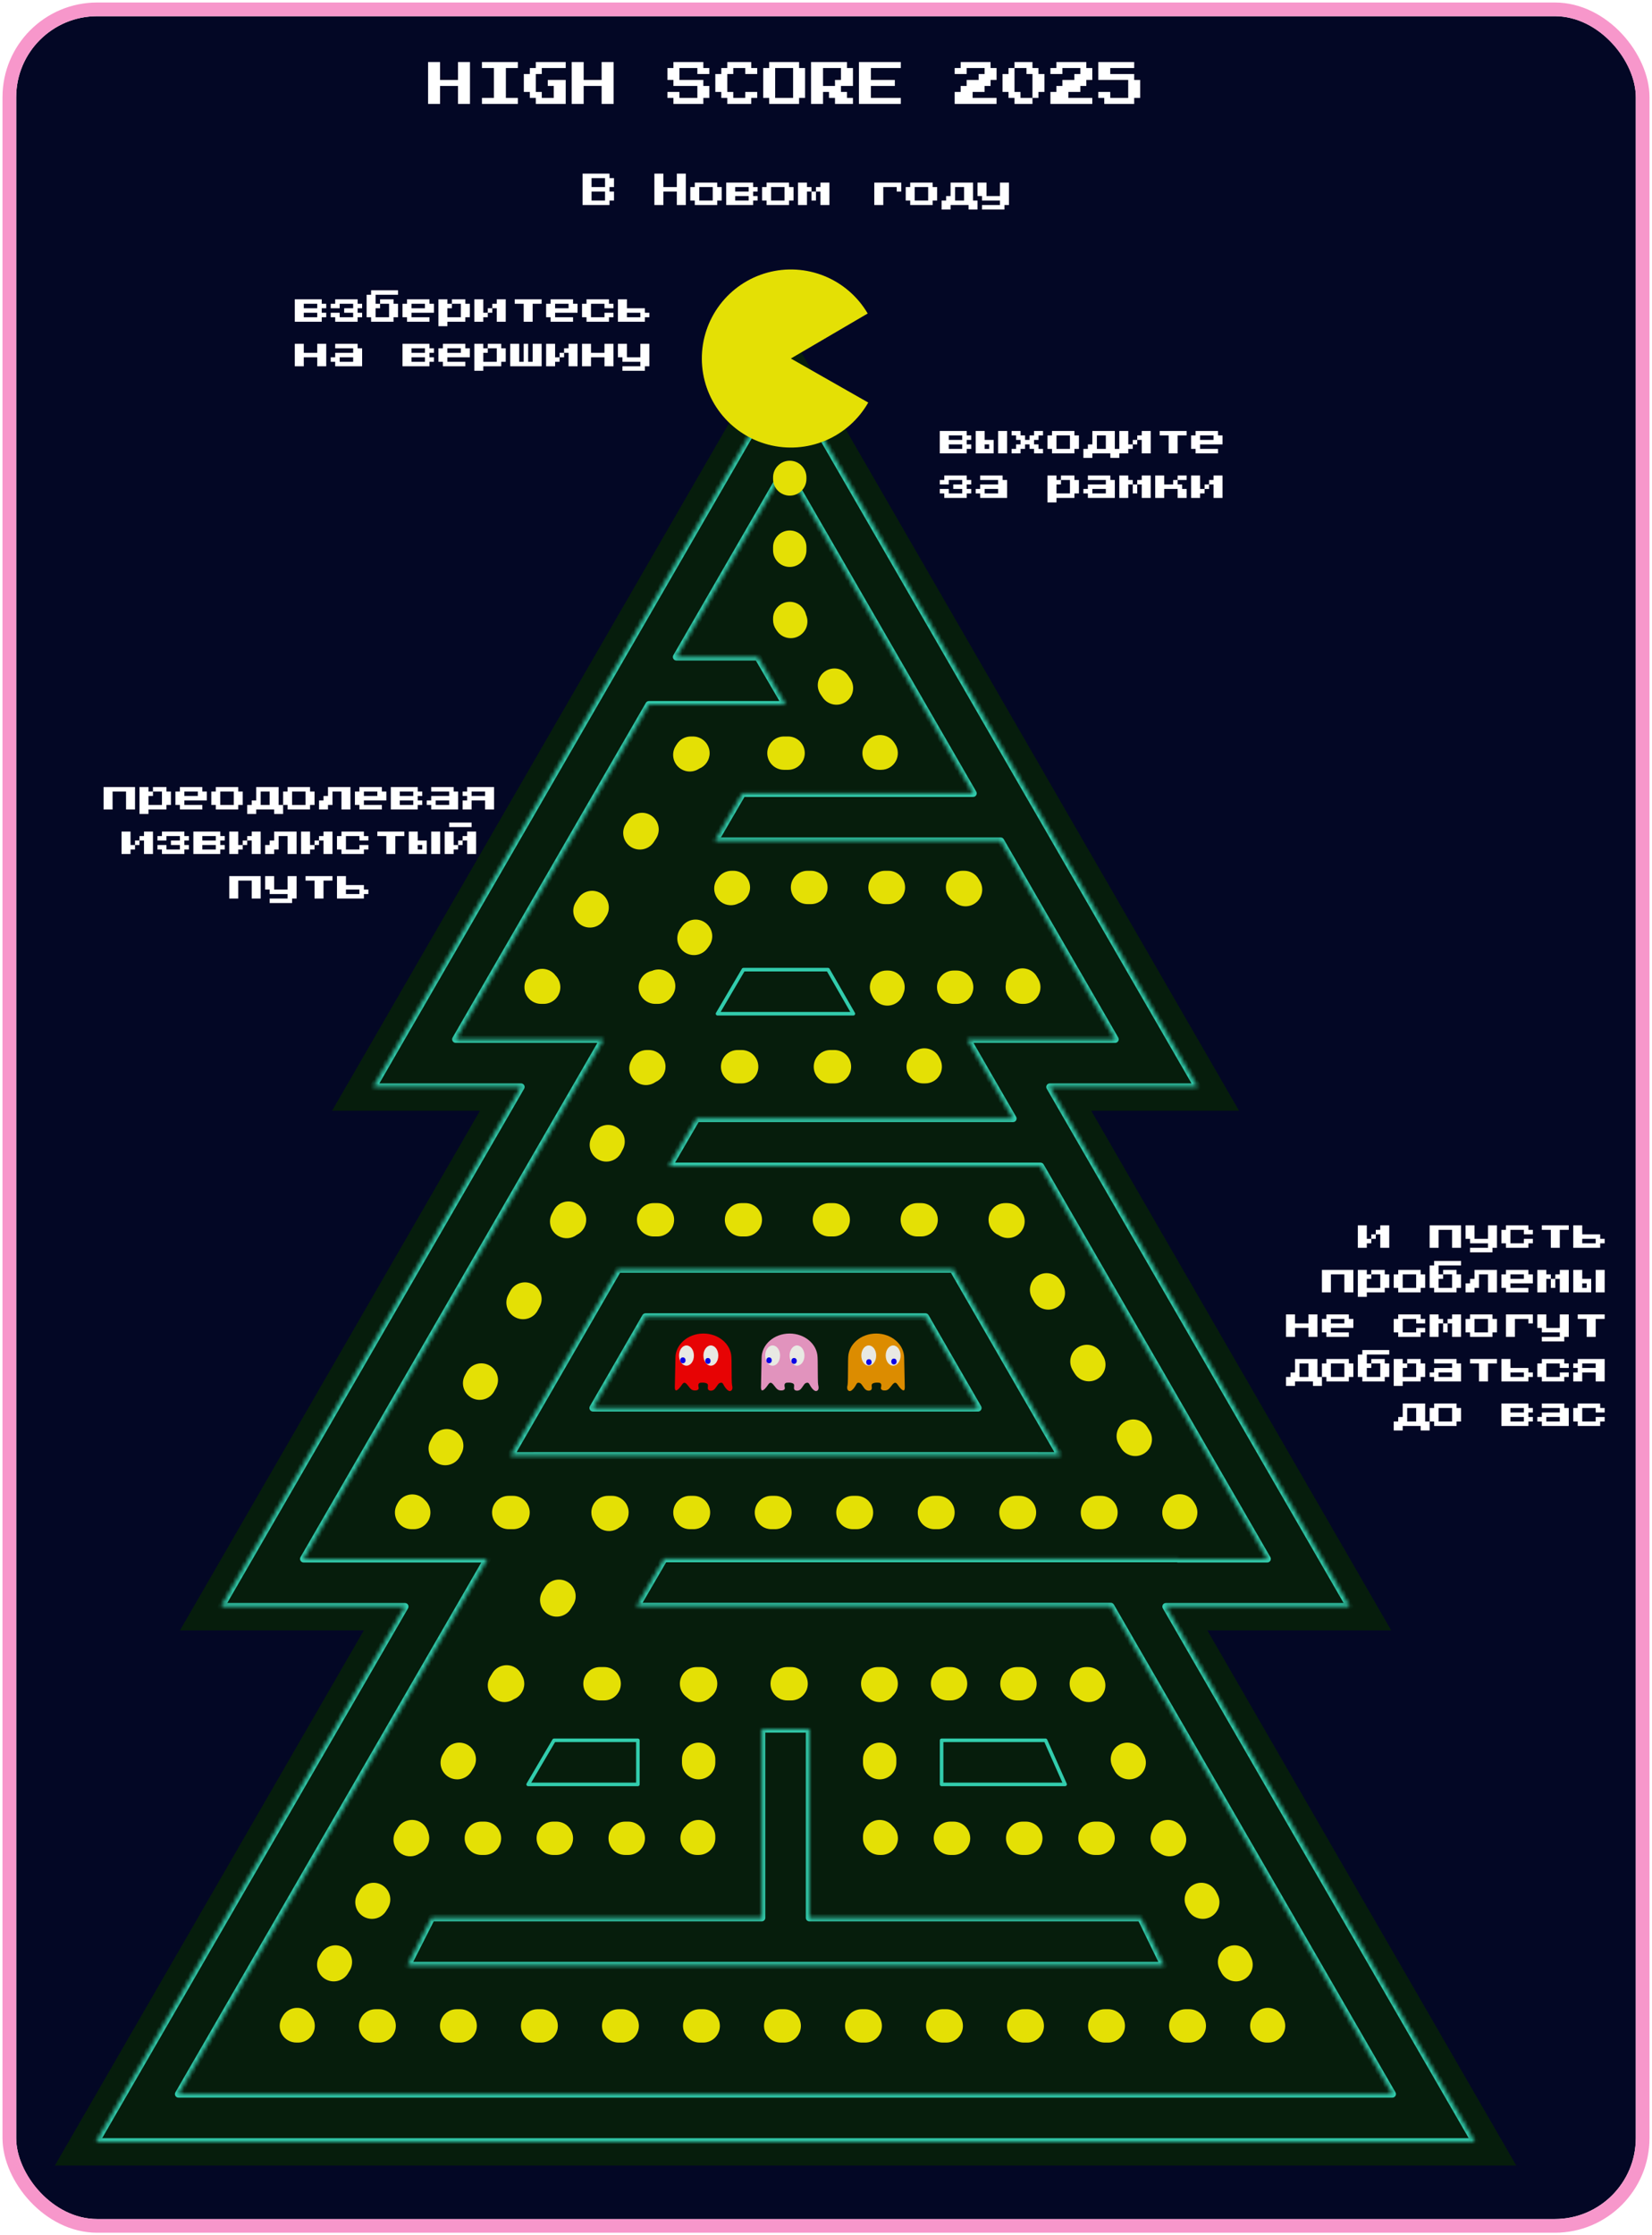
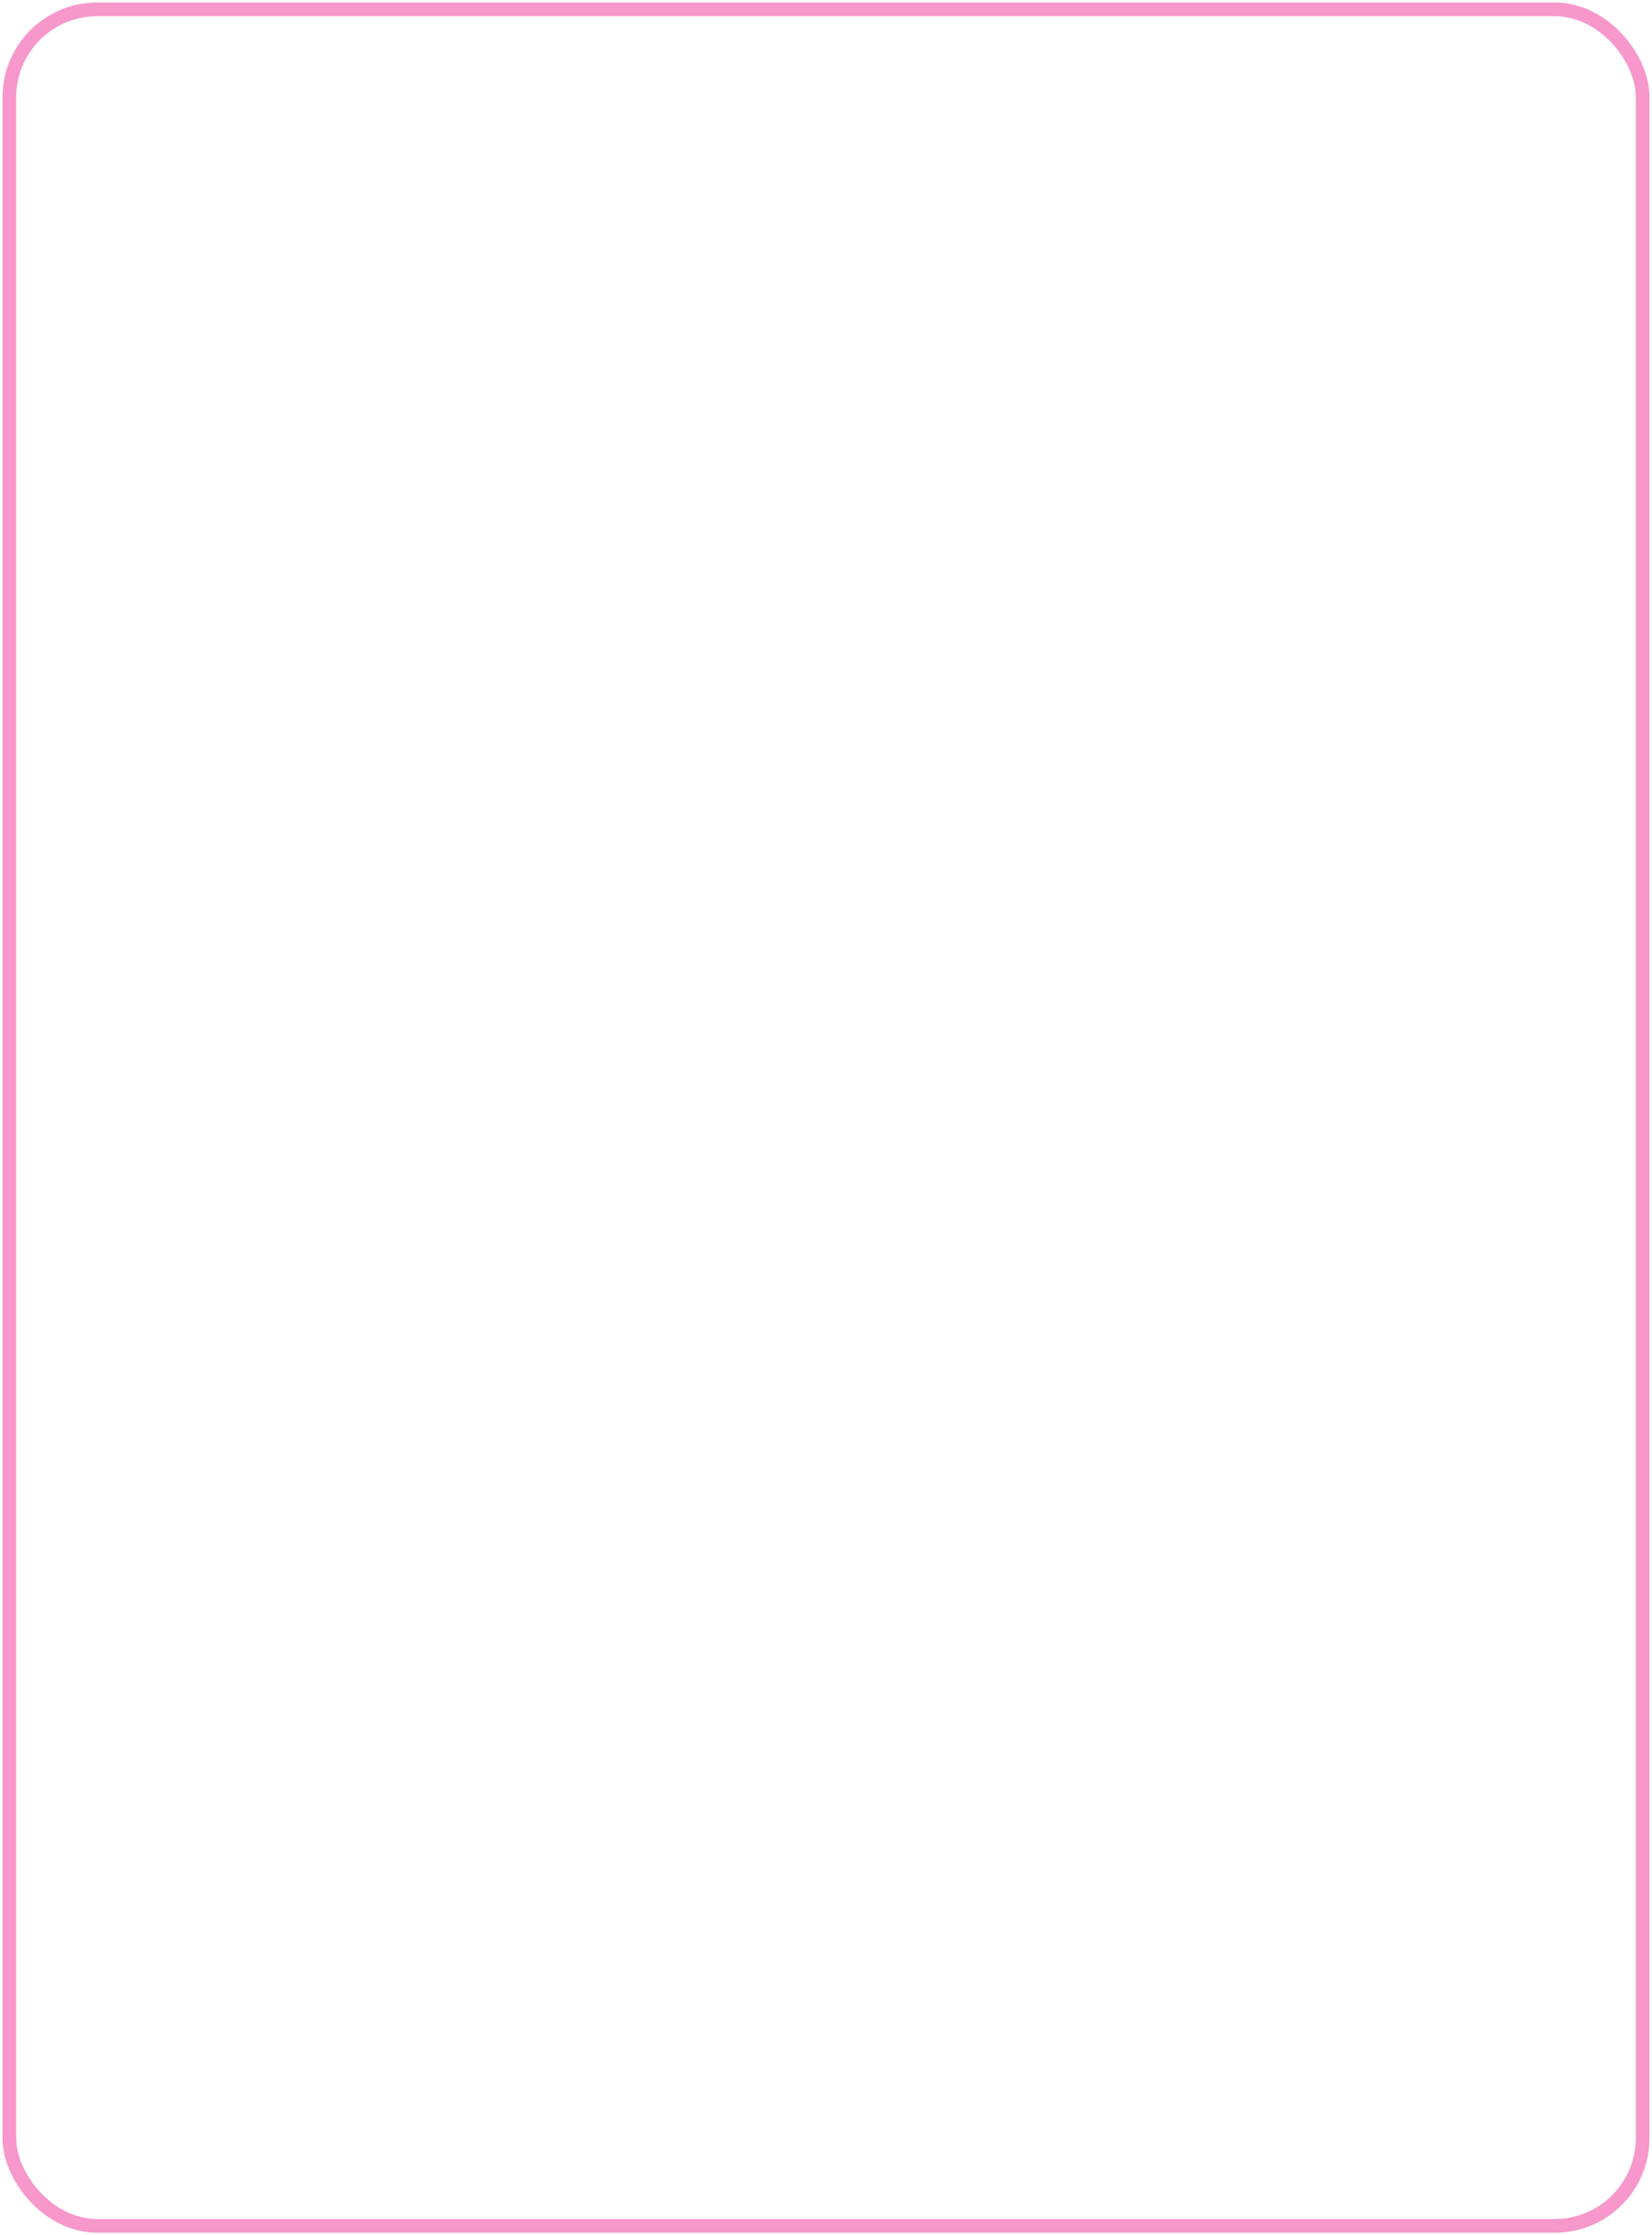
<svg xmlns="http://www.w3.org/2000/svg" width="408" height="552" viewBox="0 0 408 552" fill="none">
  <g clip-path="url(#clip0_4543_7045)">
    <rect x="4" y="4" width="400" height="544" rx="20" fill="#030725" />
    <path fill-rule="evenodd" clip-rule="evenodd" d="M194.018 80.317L306.02 274.31H269.505L343.588 402.626H298.179L374.485 534.792H13.551L89.857 402.626H44.448L118.531 274.31H82.016L194.018 80.317Z" fill="#061D0C" />
    <mask id="path-4-inside-1_4543_7045" fill="white">
      <path fill-rule="evenodd" clip-rule="evenodd" d="M199.899 426.984H188.132V473.608H106.578L100.621 485.375H188.132V485.375H199.899V485.375H287.485L281.749 473.608H199.899V426.984Z" />
    </mask>
    <path fill-rule="evenodd" clip-rule="evenodd" d="M199.899 426.984H188.132V473.608H106.578L100.621 485.375H188.132V485.375H199.899V485.375H287.485L281.749 473.608H199.899V426.984Z" fill="#061D0C" />
    <path d="M188.132 426.984V426.102C187.645 426.102 187.25 426.497 187.25 426.984H188.132ZM199.899 426.984H200.781C200.781 426.497 200.386 426.102 199.899 426.102V426.984ZM188.132 473.608V474.491C188.62 474.491 189.015 474.096 189.015 473.608H188.132ZM106.578 473.608V472.726C106.245 472.726 105.941 472.913 105.79 473.21L106.578 473.608ZM100.621 485.375L99.834 484.976C99.695 485.25 99.709 485.576 99.869 485.837C100.03 486.098 100.314 486.257 100.621 486.257V485.375ZM188.132 485.375H189.015C189.015 484.887 188.62 484.492 188.132 484.492V485.375ZM188.132 485.375H187.25C187.25 485.862 187.645 486.257 188.132 486.257V485.375ZM199.899 485.375V486.257C200.386 486.257 200.781 485.862 200.781 485.375H199.899ZM199.899 485.375V484.492C199.411 484.492 199.016 484.887 199.016 485.375H199.899ZM287.485 485.375V486.257C287.79 486.257 288.072 486.101 288.234 485.842C288.395 485.584 288.412 485.262 288.279 484.988L287.485 485.375ZM281.749 473.608L282.542 473.222C282.395 472.918 282.087 472.726 281.749 472.726V473.608ZM199.899 473.608H199.016C199.016 474.096 199.411 474.491 199.899 474.491V473.608ZM188.132 427.867H199.899V426.102H188.132V427.867ZM189.015 473.608V426.984H187.25V473.608H189.015ZM106.578 474.491H188.132V472.726H106.578V474.491ZM101.408 485.773L107.365 474.007L105.79 473.21L99.834 484.976L101.408 485.773ZM188.132 484.492H100.621V486.257H188.132V484.492ZM189.015 485.375V485.375H187.25V485.375H189.015ZM199.899 484.492H188.132V486.257H199.899V484.492ZM199.016 485.375V485.375H200.781V485.375H199.016ZM287.485 484.492H199.899V486.257H287.485V484.492ZM280.956 473.995L286.692 485.761L288.279 484.988L282.542 473.222L280.956 473.995ZM199.899 474.491H281.749V472.726H199.899V474.491ZM199.016 426.984V473.608H200.781V426.984H199.016Z" fill="#32CCAD" mask="url(#path-4-inside-1_4543_7045)" />
    <mask id="path-6-inside-2_4543_7045" fill="white">
      <path fill-rule="evenodd" clip-rule="evenodd" d="M235.316 313.438H152.657V313.452L152.633 313.438L126.066 359.487L139.658 359.474L139.659 359.473H248.331L248.332 359.474L261.923 359.487L235.357 313.438L235.316 313.462V313.438ZM241.543 347.707L228.561 325.204H159.429L146.447 347.707H241.543Z" />
    </mask>
    <path fill-rule="evenodd" clip-rule="evenodd" d="M235.316 313.438H152.657V313.452L152.633 313.438L126.066 359.487L139.658 359.474L139.659 359.473H248.331L248.332 359.474L261.923 359.487L235.357 313.438L235.316 313.462V313.438ZM241.543 347.707L228.561 325.204H159.429L146.447 347.707H241.543Z" fill="#061D0C" />
    <path d="M152.657 313.438V312.555C152.17 312.555 151.775 312.95 151.775 313.438H152.657ZM235.316 313.438H236.198C236.198 312.95 235.803 312.555 235.316 312.555V313.438ZM152.657 313.452L152.216 314.216C152.489 314.374 152.825 314.374 153.098 314.216C153.371 314.058 153.539 313.767 153.539 313.452H152.657ZM152.633 313.438L153.074 312.673C152.652 312.43 152.112 312.575 151.868 312.997L152.633 313.438ZM126.066 359.487L125.302 359.046C125.144 359.319 125.145 359.656 125.302 359.929C125.46 360.202 125.752 360.37 126.067 360.37L126.066 359.487ZM139.658 359.474L139.659 360.356C139.974 360.356 140.265 360.188 140.423 359.915L139.658 359.474ZM139.659 359.473V358.591C139.343 358.591 139.052 358.759 138.894 359.032L139.659 359.473ZM248.331 359.473L249.094 359.029C248.936 358.758 248.645 358.591 248.331 358.591V359.473ZM248.332 359.474L247.569 359.917C247.727 360.189 248.017 360.356 248.331 360.356L248.332 359.474ZM261.923 359.487L261.922 360.37C262.238 360.37 262.529 360.202 262.687 359.929C262.845 359.656 262.845 359.319 262.688 359.046L261.923 359.487ZM235.357 313.438L236.121 312.997C236.004 312.794 235.812 312.646 235.586 312.586C235.36 312.525 235.119 312.556 234.916 312.673L235.357 313.438ZM235.316 313.462H234.433C234.433 313.777 234.601 314.068 234.874 314.226C235.147 314.384 235.484 314.384 235.757 314.226L235.316 313.462ZM241.543 347.707V348.589C241.858 348.589 242.149 348.421 242.307 348.148C242.465 347.875 242.465 347.539 242.307 347.266L241.543 347.707ZM228.561 325.204L229.325 324.763C229.168 324.49 228.876 324.321 228.561 324.321V325.204ZM159.429 325.204V324.321C159.113 324.321 158.822 324.49 158.664 324.763L159.429 325.204ZM146.447 347.707L145.682 347.266C145.525 347.539 145.525 347.875 145.683 348.148C145.84 348.421 146.131 348.589 146.447 348.589V347.707ZM152.657 314.32H235.316V312.555H152.657V314.32ZM153.539 313.452V313.438H151.775V313.452H153.539ZM152.192 314.202L152.216 314.216L153.098 312.687L153.074 312.673L152.192 314.202ZM126.831 359.928L153.397 313.879L151.868 312.997L125.302 359.046L126.831 359.928ZM139.657 358.591L126.066 358.605L126.067 360.37L139.659 360.356L139.657 358.591ZM138.894 359.032L138.894 359.033L140.423 359.915L140.423 359.914L138.894 359.032ZM248.331 358.591H139.659V360.355H248.331V358.591ZM249.094 359.03L249.094 359.029L247.568 359.917L247.569 359.917L249.094 359.03ZM261.924 358.605L248.332 358.591L248.331 360.356L261.922 360.37L261.924 358.605ZM234.593 313.879L261.159 359.928L262.688 359.046L236.121 312.997L234.593 313.879ZM235.757 314.226L235.798 314.202L234.916 312.673L234.875 312.697L235.757 314.226ZM234.433 313.438V313.462H236.198V313.438H234.433ZM242.307 347.266L229.325 324.763L227.796 325.645L240.779 348.148L242.307 347.266ZM228.561 324.321H159.429V326.086H228.561V324.321ZM158.664 324.763L145.682 347.266L147.211 348.148L160.193 325.645L158.664 324.763ZM146.447 348.589H241.543V346.824H146.447V348.589Z" fill="#32CCAD" mask="url(#path-6-inside-2_4543_7045)" />
    <mask id="path-8-inside-3_4543_7045" fill="white">
      <path fill-rule="evenodd" clip-rule="evenodd" d="M333.36 396.744L259.278 268.429H295.792L193.98 92.085L92.168 268.429H128.683L54.6 396.744H100.01L23.703 528.91H364.257L287.951 396.744H333.36ZM343.878 517.144L305.724 451.061L274.331 396.686H157.179L164.019 384.92H290.948V384.977H312.98L256.987 287.995H165.194L172.034 276.228H250.194L238.898 256.662H275.412L247.138 207.69H176.518L183.358 195.923H240.345L193.98 115.618L167.062 162.241H187.181L194.02 174.008H160.269L112.548 256.662H149.063L74.98 384.977H120.389L44.083 517.144H343.878Z" />
    </mask>
    <path fill-rule="evenodd" clip-rule="evenodd" d="M333.36 396.744L259.278 268.429H295.792L193.98 92.085L92.168 268.429H128.683L54.6 396.744H100.01L23.703 528.91H364.257L287.951 396.744H333.36ZM343.878 517.144L305.724 451.061L274.331 396.686H157.179L164.019 384.92H290.948V384.977H312.98L256.987 287.995H165.194L172.034 276.228H250.194L238.898 256.662H275.412L247.138 207.69H176.518L183.358 195.923H240.345L193.98 115.618L167.062 162.241H187.181L194.02 174.008H160.269L112.548 256.662H149.063L74.98 384.977H120.389L44.083 517.144H343.878Z" fill="#061D0C" />
    <path d="M259.278 268.429V267.546C258.962 267.546 258.671 267.714 258.513 267.987C258.356 268.26 258.356 268.597 258.513 268.87L259.278 268.429ZM333.36 396.744V397.626C333.676 397.626 333.967 397.458 334.125 397.185C334.282 396.912 334.282 396.576 334.125 396.303L333.36 396.744ZM295.792 268.429V269.311C296.108 269.311 296.399 269.143 296.557 268.87C296.714 268.597 296.714 268.26 296.557 267.987L295.792 268.429ZM193.98 92.085L194.745 91.644C194.587 91.371 194.296 91.203 193.98 91.203C193.665 91.203 193.374 91.371 193.216 91.644L193.98 92.085ZM92.168 268.429L91.404 267.987C91.246 268.26 91.246 268.597 91.404 268.87C91.562 269.143 91.853 269.311 92.168 269.311V268.429ZM128.683 268.429L129.447 268.87C129.605 268.597 129.605 268.26 129.447 267.987C129.29 267.714 128.998 267.546 128.683 267.546V268.429ZM54.6 396.744L53.836 396.303C53.678 396.576 53.678 396.912 53.836 397.185C53.994 397.458 54.285 397.626 54.6 397.626V396.744ZM100.01 396.744L100.774 397.185C100.931 396.912 100.931 396.576 100.774 396.303C100.616 396.029 100.325 395.861 100.01 395.861V396.744ZM23.703 528.91L22.939 528.469C22.781 528.742 22.781 529.079 22.939 529.352C23.096 529.625 23.388 529.793 23.703 529.793V528.91ZM364.257 528.91V529.793C364.573 529.793 364.864 529.625 365.022 529.352C365.179 529.079 365.179 528.742 365.022 528.469L364.257 528.91ZM287.951 396.744V395.861C287.636 395.861 287.344 396.029 287.187 396.303C287.029 396.576 287.029 396.912 287.187 397.185L287.951 396.744ZM305.724 451.061L304.96 451.502L305.724 451.061ZM343.878 517.144V518.027C344.193 518.027 344.484 517.858 344.642 517.585C344.799 517.312 344.799 516.976 344.642 516.703L343.878 517.144ZM274.331 396.686L275.096 396.245C274.938 395.972 274.647 395.804 274.331 395.804V396.686ZM157.179 396.686L156.417 396.243C156.258 396.516 156.257 396.853 156.415 397.127C156.572 397.4 156.864 397.569 157.179 397.569V396.686ZM164.019 384.92V384.038C163.704 384.038 163.414 384.205 163.256 384.477L164.019 384.92ZM290.948 384.92H291.831C291.831 384.433 291.435 384.038 290.948 384.038V384.92ZM290.948 384.977H290.066C290.066 385.465 290.461 385.86 290.948 385.86V384.977ZM312.98 384.977V385.86C313.296 385.86 313.587 385.692 313.745 385.419C313.902 385.146 313.902 384.809 313.745 384.536L312.98 384.977ZM256.987 287.995L257.752 287.553C257.594 287.28 257.303 287.112 256.987 287.112V287.995ZM165.194 287.995L164.431 287.551C164.273 287.824 164.272 288.161 164.43 288.435C164.587 288.708 164.879 288.877 165.194 288.877V287.995ZM172.034 276.228V275.346C171.719 275.346 171.429 275.513 171.271 275.785L172.034 276.228ZM250.194 276.228V277.111C250.509 277.111 250.801 276.943 250.958 276.67C251.116 276.396 251.116 276.06 250.958 275.787L250.194 276.228ZM238.898 256.662V255.78C238.582 255.78 238.291 255.948 238.133 256.221C237.976 256.494 237.976 256.83 238.133 257.103L238.898 256.662ZM275.412 256.662V257.545C275.728 257.545 276.019 257.377 276.177 257.103C276.334 256.83 276.334 256.494 276.177 256.221L275.412 256.662ZM247.138 207.69L247.902 207.248C247.745 206.975 247.453 206.807 247.138 206.807V207.69ZM176.518 207.69L175.756 207.246C175.597 207.519 175.596 207.856 175.754 208.13C175.911 208.403 176.203 208.572 176.518 208.572V207.69ZM183.358 195.923V195.041C183.043 195.041 182.753 195.208 182.595 195.48L183.358 195.923ZM240.345 195.923V196.806C240.66 196.806 240.951 196.638 241.109 196.365C241.267 196.091 241.267 195.755 241.109 195.482L240.345 195.923ZM193.98 115.618L194.745 115.176C194.587 114.903 194.296 114.735 193.98 114.735C193.665 114.735 193.374 114.903 193.216 115.176L193.98 115.618ZM167.062 162.241L166.298 161.8C166.14 162.073 166.14 162.41 166.298 162.683C166.455 162.956 166.747 163.124 167.062 163.124V162.241ZM187.181 162.241L187.944 161.798C187.786 161.526 187.495 161.359 187.181 161.359V162.241ZM194.02 174.008V174.89C194.336 174.89 194.627 174.722 194.785 174.448C194.942 174.174 194.942 173.837 194.783 173.564L194.02 174.008ZM160.269 174.008V173.125C159.953 173.125 159.662 173.293 159.505 173.567L160.269 174.008ZM112.548 256.662L111.784 256.221C111.626 256.494 111.626 256.83 111.784 257.103C111.942 257.377 112.233 257.545 112.548 257.545V256.662ZM149.063 256.662L149.827 257.103C149.985 256.83 149.985 256.494 149.827 256.221C149.67 255.948 149.378 255.78 149.063 255.78V256.662ZM74.98 384.977L74.216 384.536C74.058 384.809 74.058 385.146 74.216 385.419C74.374 385.692 74.665 385.86 74.98 385.86V384.977ZM120.389 384.977L121.154 385.419C121.311 385.146 121.311 384.809 121.154 384.536C120.996 384.263 120.705 384.095 120.389 384.095V384.977ZM44.083 517.144L43.319 516.703C43.161 516.976 43.161 517.312 43.319 517.585C43.476 517.858 43.768 518.027 44.083 518.027V517.144ZM258.513 268.87L332.596 397.185L334.125 396.303L260.042 267.987L258.513 268.87ZM295.792 267.546H259.278V269.311H295.792V267.546ZM193.216 92.526L295.028 268.87L296.557 267.987L194.745 91.644L193.216 92.526ZM92.933 268.87L194.745 92.526L193.216 91.644L91.404 267.987L92.933 268.87ZM128.683 267.546H92.168V269.311H128.683V267.546ZM55.364 397.185L129.447 268.87L127.919 267.987L53.836 396.303L55.364 397.185ZM100.01 395.861H54.6V397.626H100.01V395.861ZM24.467 529.352L100.774 397.185L99.245 396.303L22.939 528.469L24.467 529.352ZM364.257 528.028H23.703V529.793H364.257V528.028ZM287.187 397.185L363.493 529.352L365.022 528.469L288.715 396.303L287.187 397.185ZM333.36 395.861H287.951V397.626H333.36V395.861ZM304.96 451.502L343.113 517.585L344.642 516.703L306.489 450.62L304.96 451.502ZM273.567 397.128L304.96 451.502L306.489 450.62L275.096 396.245L273.567 397.128ZM157.179 397.569H274.331V395.804H157.179V397.569ZM163.256 384.477L156.417 396.243L157.942 397.13L164.782 385.364L163.256 384.477ZM290.948 384.038H164.019V385.803H290.948V384.038ZM291.831 384.977V384.92H290.066V384.977H291.831ZM312.98 384.095H290.948V385.86H312.98V384.095ZM256.223 288.436L312.216 385.419L313.745 384.536L257.752 287.553L256.223 288.436ZM165.194 288.877H256.987V287.112H165.194V288.877ZM171.271 275.785L164.431 287.551L165.957 288.438L172.797 276.672L171.271 275.785ZM250.194 275.346H172.034V277.111H250.194V275.346ZM238.133 257.103L249.43 276.67L250.958 275.787L239.662 256.221L238.133 257.103ZM275.412 255.78H238.898V257.545H275.412V255.78ZM246.374 208.131L274.648 257.103L276.177 256.221L247.902 207.248L246.374 208.131ZM247.138 206.807H176.518V208.572H247.138V206.807ZM177.281 208.133L184.121 196.367L182.595 195.48L175.756 207.246L177.281 208.133ZM183.358 196.806H240.345V195.041H183.358V196.806ZM193.216 116.059L239.581 196.365L241.109 195.482L194.745 115.176L193.216 116.059ZM167.826 162.683L194.745 116.059L193.216 115.176L166.298 161.8L167.826 162.683ZM187.181 161.359H167.062V163.124H187.181V161.359ZM194.783 173.564L187.944 161.798L186.418 162.685L193.257 174.451L194.783 173.564ZM160.269 174.89H194.02V173.125H160.269V174.89ZM113.312 257.103L161.033 174.449L159.505 173.567L111.784 256.221L113.312 257.103ZM149.063 255.78H112.548V257.545H149.063V255.78ZM75.744 385.419L149.827 257.103L148.299 256.221L74.216 384.536L75.744 385.419ZM120.389 384.095H74.98V385.86H120.389V384.095ZM44.847 517.585L121.154 385.419L119.625 384.536L43.319 516.703L44.847 517.585ZM343.878 516.262H44.083V518.027H343.878V516.262Z" fill="#32CCAD" mask="url(#path-8-inside-3_4543_7045)" />
    <path d="M258.223 429.778L263.053 440.662H232.551V429.778H258.223Z" fill="#061D0C" stroke="#32CCAD" stroke-width="0.882" stroke-linejoin="round" />
    <path d="M136.833 429.778L130.438 440.662H157.539V429.778H136.833Z" fill="#061D0C" stroke="#32CCAD" stroke-width="0.882" stroke-linejoin="round" />
    <path d="M183.606 239.458L177.212 250.342H210.757L204.499 239.458H183.606Z" fill="#061D0C" stroke="#32CCAD" stroke-width="0.882" stroke-linejoin="round" />
    <g filter="url(#filter0_d_4543_7045)">
-       <path fill-rule="evenodd" clip-rule="evenodd" d="M195.048 113.778C197.322 113.778 199.166 115.622 199.166 117.897V118.279C199.166 120.554 197.322 122.398 195.048 122.398C192.773 122.398 190.929 120.554 190.929 118.279V117.897C190.929 115.622 192.773 113.778 195.048 113.778ZM195.048 131.008C197.322 131.008 199.166 132.852 199.166 135.126V135.892C199.166 138.167 197.322 140.01 195.048 140.01C192.773 140.01 190.929 138.167 190.929 135.892V135.126C190.929 132.852 192.773 131.008 195.048 131.008ZM199.063 151.82C198.645 149.988 197.006 148.621 195.048 148.621C192.773 148.621 190.929 150.465 190.929 152.739V153.122C190.929 153.954 191.182 154.767 191.653 155.454L191.898 155.811C193.186 157.686 195.75 158.162 197.625 156.874C199.284 155.735 199.847 153.596 199.063 151.82ZM203.759 165.806C205.634 164.518 208.198 164.995 209.485 166.869L209.976 167.584C211.264 169.459 210.788 172.022 208.913 173.31C207.038 174.598 204.474 174.122 203.187 172.247L202.696 171.532C201.408 169.657 201.884 167.094 203.759 165.806ZM215.047 182.242C216.922 180.955 219.486 181.431 220.774 183.305L221.019 183.663C221.885 184.923 221.981 186.559 221.269 187.912C220.556 189.265 219.153 190.112 217.624 190.112H217.114C214.839 190.112 212.995 188.269 212.995 185.994C212.995 184.997 213.35 184.083 213.939 183.371C214.224 182.938 214.595 182.553 215.047 182.242ZM167.164 183.774C167.921 182.592 169.228 181.876 170.632 181.876H171.143C173.418 181.876 175.261 183.72 175.261 185.994C175.261 187.72 174.2 189.198 172.694 189.811C171.371 190.717 169.58 190.801 168.145 189.882C166.229 188.656 165.67 186.109 166.896 184.193L167.164 183.774ZM189.499 185.994C189.499 183.72 191.343 181.876 193.618 181.876H194.639C196.914 181.876 198.757 183.72 198.757 185.994C198.757 188.269 196.914 190.112 194.639 190.112H193.618C191.343 190.112 189.499 188.269 189.499 185.994ZM160.79 201.374C162.706 202.6 163.265 205.147 162.039 207.063L161.503 207.9C160.277 209.816 157.73 210.375 155.814 209.149C153.899 207.923 153.34 205.376 154.566 203.461L155.102 202.623C156.328 200.707 158.874 200.148 160.79 201.374ZM177.397 216.71C178.174 215.661 179.402 215.042 180.707 215.042H181.124C183.398 215.042 185.242 216.886 185.242 219.161C185.242 220.969 184.076 222.505 182.456 223.059C181.096 223.787 179.381 223.717 178.059 222.738C176.231 221.385 175.846 218.806 177.199 216.978L177.397 216.71ZM195.318 219.161C195.318 216.886 197.162 215.042 199.436 215.042H200.268C202.543 215.042 204.387 216.886 204.387 219.161C204.387 221.435 202.543 223.279 200.268 223.279H199.436C197.162 223.279 195.318 221.435 195.318 219.161ZM214.463 219.161C214.463 216.886 216.306 215.042 218.581 215.042H219.413C221.688 215.042 223.531 216.886 223.531 219.161C223.531 221.435 221.688 223.279 219.413 223.279H218.581C216.306 223.279 214.463 221.435 214.463 219.161ZM233.607 219.161C233.607 216.886 235.451 215.042 237.726 215.042H238.142C239.592 215.042 240.935 215.805 241.678 217.05L241.998 217.585C243.163 219.538 242.526 222.066 240.573 223.232C238.974 224.186 236.99 223.932 235.683 222.738C234.443 222.028 233.607 220.692 233.607 219.161ZM148.46 220.641C150.376 221.867 150.935 224.414 149.709 226.33L149.173 227.168C147.947 229.083 145.4 229.643 143.484 228.417C141.569 227.191 141.009 224.644 142.235 222.728L142.771 221.89C143.997 219.975 146.544 219.415 148.46 220.641ZM174.237 227.901C176.065 229.254 176.45 231.833 175.097 233.661L174.7 234.197C173.347 236.025 170.768 236.41 168.94 235.056C167.112 233.703 166.727 231.124 168.08 229.296L168.477 228.76C169.83 226.932 172.409 226.548 174.237 227.901ZM250.419 239.725C252.372 238.559 254.9 239.197 256.066 241.15L256.386 241.685C257.146 242.958 257.163 244.54 256.431 245.829C255.7 247.118 254.332 247.915 252.85 247.915H252.481C250.207 247.915 248.363 246.071 248.363 243.796C248.363 243.578 248.38 243.364 248.413 243.155C248.449 241.792 249.161 240.476 250.419 239.725ZM137.216 240.92C136.927 240.531 136.563 240.186 136.13 239.909C134.214 238.683 131.667 239.242 130.441 241.158L130.173 241.577C129.362 242.844 129.307 244.453 130.029 245.774C130.752 247.094 132.137 247.915 133.642 247.915H134.269C136.543 247.915 138.387 246.071 138.387 243.796C138.387 242.677 137.941 241.663 137.216 240.92ZM165.118 240.219C166.946 241.572 167.331 244.151 165.978 245.979L165.779 246.247C165.003 247.296 163.775 247.915 162.47 247.915H161.843C159.568 247.915 157.725 246.071 157.725 243.796C157.725 241.814 159.125 240.159 160.991 239.766C162.303 239.183 163.882 239.304 165.118 240.219ZM215.456 241.613C216.209 240.409 217.528 239.678 218.948 239.678H219.317C221.591 239.678 223.435 241.522 223.435 243.796C223.435 244.391 223.309 244.957 223.082 245.467C222.753 246.505 222.015 247.412 220.959 247.926C218.914 248.922 216.449 248.071 215.453 246.026L215.245 245.599C214.624 244.323 214.704 242.816 215.456 241.613ZM231.412 243.796C231.412 241.522 233.256 239.678 235.53 239.678H236.267C238.542 239.678 240.386 241.522 240.386 243.796C240.386 246.071 238.542 247.915 236.267 247.915H235.53C233.256 247.915 231.412 246.071 231.412 243.796ZM226.498 259.302C228.542 258.306 231.007 259.157 232.003 261.202L232.211 261.629C232.832 262.905 232.753 264.411 232 265.615C231.247 266.819 229.928 267.55 228.508 267.55H228.01C225.735 267.55 223.892 265.706 223.892 263.431C223.892 262.48 224.214 261.605 224.756 260.907C225.152 260.236 225.744 259.669 226.498 259.302ZM156.091 261.539C156.799 260.172 158.209 259.313 159.749 259.313H160.247C162.521 259.313 164.365 261.157 164.365 263.431C164.365 265.102 163.371 266.54 161.942 267.186C160.723 268.061 159.067 268.237 157.643 267.5C155.623 266.454 154.833 263.97 155.878 261.95L156.091 261.539ZM178.052 263.431C178.052 261.157 179.896 259.313 182.17 259.313H183.167C185.441 259.313 187.285 261.157 187.285 263.431C187.285 265.706 185.441 267.55 183.167 267.55H182.17C179.896 267.55 178.052 265.706 178.052 263.431ZM200.972 263.431C200.972 261.157 202.816 259.313 205.09 259.313H206.087C208.361 259.313 210.205 261.157 210.205 263.431C210.205 265.706 208.361 267.55 206.087 267.55H205.09C202.816 267.55 200.972 265.706 200.972 263.431ZM152.073 278.263C154.093 279.308 154.883 281.793 153.838 283.813L153.413 284.635C152.367 286.655 149.882 287.445 147.862 286.4C145.842 285.354 145.052 282.869 146.098 280.849L146.523 280.028C147.568 278.008 150.053 277.217 152.073 278.263ZM144.007 298.832C144.492 299.507 144.777 300.336 144.777 301.231C144.777 302.861 143.83 304.271 142.455 304.938C141.209 305.89 139.471 306.084 138 305.291C135.998 304.213 135.249 301.715 136.327 299.713L136.545 299.308L136.742 298.927C137.788 296.907 140.272 296.117 142.292 297.163C143.045 297.552 143.627 298.141 144.007 298.832ZM157.306 301.231C157.306 298.956 159.15 297.113 161.424 297.113H162.368C164.642 297.113 166.486 298.956 166.486 301.231C166.486 303.505 164.642 305.349 162.368 305.349H161.424C159.15 305.349 157.306 303.505 157.306 301.231ZM179.015 301.231C179.015 298.956 180.858 297.113 183.133 297.113H184.077C186.351 297.113 188.195 298.956 188.195 301.231C188.195 303.505 186.351 305.349 184.077 305.349H183.133C180.858 305.349 179.015 303.505 179.015 301.231ZM200.724 301.231C200.724 298.956 202.567 297.113 204.842 297.113H205.786C208.06 297.113 209.904 298.956 209.904 301.231C209.904 303.505 208.06 305.349 205.786 305.349H204.842C202.567 305.349 200.724 303.505 200.724 301.231ZM222.433 301.231C222.433 298.956 224.276 297.113 226.551 297.113H227.495C229.769 297.113 231.613 298.956 231.613 301.231C231.613 303.505 229.769 305.349 227.495 305.349H226.551C224.276 305.349 222.433 303.505 222.433 301.231ZM244.141 301.231C244.141 298.956 245.985 297.113 248.26 297.113H248.732C250.218 297.113 251.59 297.914 252.32 299.209L252.536 299.594C253.653 301.575 252.951 304.087 250.97 305.203C249.551 306.003 247.861 305.87 246.605 305.003C245.155 304.366 244.141 302.917 244.141 301.231ZM256.458 314.945C258.44 313.828 260.951 314.53 262.068 316.511L262.501 317.28C263.617 319.262 262.916 321.773 260.934 322.89C258.953 324.006 256.441 323.305 255.325 321.323L254.892 320.554C253.775 318.573 254.477 316.061 256.458 314.945ZM131.601 317.173C133.603 318.252 134.352 320.749 133.273 322.752L132.805 323.621C131.727 325.624 129.229 326.373 127.226 325.294C125.224 324.216 124.475 321.718 125.554 319.716L126.022 318.846C127.1 316.844 129.598 316.094 131.601 317.173ZM266.423 332.631C268.404 331.515 270.916 332.216 272.032 334.197L272.205 334.505L272.408 334.831C273.609 336.763 273.016 339.302 271.084 340.502C269.152 341.703 266.613 341.11 265.413 339.179L265.163 338.777C265.148 338.753 265.134 338.729 265.119 338.705C265.104 338.679 265.088 338.652 265.073 338.625L264.856 338.24C263.74 336.259 264.441 333.747 266.423 332.631ZM120.827 337.176C122.829 338.254 123.578 340.752 122.5 342.754L122.284 343.154L122.266 343.189L122.1 343.505C121.041 345.518 118.55 346.291 116.538 345.232C114.525 344.173 113.752 341.682 114.811 339.67L114.995 339.319L115.005 339.301L115.014 339.284L115.248 338.849C116.327 336.846 118.825 336.097 120.827 337.176ZM277.71 351.163C279.641 349.962 282.181 350.555 283.381 352.487L283.88 353.289C285.081 355.221 284.488 357.76 282.556 358.961C280.625 360.161 278.085 359.569 276.885 357.637L276.386 356.834C275.185 354.903 275.778 352.363 277.71 351.163ZM112.248 353.383C114.261 354.442 115.034 356.932 113.975 358.945L113.606 359.647C112.547 361.66 110.057 362.433 108.044 361.374C106.031 360.315 105.258 357.824 106.317 355.812L106.686 355.11C107.745 353.097 110.236 352.324 112.248 353.383ZM289.182 369.621C291.114 368.421 293.653 369.013 294.854 370.945L295.103 371.346C295.892 372.616 295.931 374.214 295.205 375.521C294.478 376.828 293.1 377.639 291.605 377.639H291.168C288.893 377.639 287.049 375.795 287.049 373.52C287.049 372.814 287.227 372.15 287.54 371.569C287.856 370.79 288.413 370.099 289.182 369.621ZM104.935 370.454C104.611 370.085 104.215 369.767 103.755 369.525C101.742 368.466 99.252 369.239 98.192 371.252L98.008 371.603C97.336 372.879 97.381 374.414 98.127 375.649C98.873 376.884 100.21 377.639 101.652 377.639H102.185C104.46 377.639 106.304 375.795 106.304 373.52C106.304 372.302 105.775 371.208 104.935 370.454ZM121.526 373.52C121.526 371.246 123.37 369.402 125.645 369.402H126.711C128.985 369.402 130.829 371.246 130.829 373.52C130.829 375.795 128.985 377.639 126.711 377.639H125.645C123.37 377.639 121.526 375.795 121.526 373.52ZM146.052 373.52C146.052 371.246 147.896 369.402 150.17 369.402H151.141C153.415 369.402 155.259 371.246 155.259 373.52C155.259 375.13 154.336 376.524 152.99 377.201C151.674 378.25 149.792 378.422 148.274 377.493C147.558 377.056 147.023 376.434 146.693 375.727C146.287 375.089 146.052 374.332 146.052 373.52ZM166.276 373.52C166.276 371.246 168.12 369.402 170.394 369.402H171.27C173.544 369.402 175.388 371.246 175.388 373.52C175.388 375.795 173.544 377.639 171.27 377.639H170.394C168.12 377.639 166.276 375.795 166.276 373.52ZM186.405 373.52C186.405 371.246 188.249 369.402 190.523 369.402H191.399C193.673 369.402 195.517 371.246 195.517 373.52C195.517 375.795 193.673 377.639 191.399 377.639H190.523C188.249 377.639 186.405 375.795 186.405 373.52ZM206.534 373.52C206.534 371.246 208.378 369.402 210.652 369.402H211.527C213.802 369.402 215.646 371.246 215.646 373.52C215.646 375.795 213.802 377.639 211.527 377.639H210.652C208.378 377.639 206.534 375.795 206.534 373.52ZM226.663 373.52C226.663 371.246 228.507 369.402 230.781 369.402H231.656C233.931 369.402 235.774 371.246 235.774 373.52C235.774 375.795 233.931 377.639 231.656 377.639H230.781C228.507 377.639 226.663 375.795 226.663 373.52ZM246.792 373.52C246.792 371.246 248.635 369.402 250.91 369.402H251.785C254.059 369.402 255.903 371.246 255.903 373.52C255.903 375.795 254.059 377.639 251.785 377.639H250.91C248.635 377.639 246.792 375.795 246.792 373.52ZM266.921 373.52C266.921 371.246 268.764 369.402 271.039 369.402H271.914C274.188 369.402 276.032 371.246 276.032 373.52C276.032 375.795 274.188 377.639 271.914 377.639H271.039C268.764 377.639 266.921 375.795 266.921 373.52ZM140.204 390.69C142.144 391.877 142.755 394.411 141.569 396.352L141.006 397.271C139.82 399.211 137.285 399.823 135.345 398.636C133.404 397.449 132.793 394.914 133.98 392.974L134.542 392.055C135.728 390.114 138.263 389.503 140.204 390.69ZM128.896 413.688C128.57 412.944 128.02 412.289 127.275 411.833C125.334 410.646 122.799 411.257 121.613 413.198L121.078 414.072C119.891 416.012 120.502 418.547 122.443 419.734C123.87 420.606 125.618 420.507 126.916 419.621C128.421 419.008 129.482 417.531 129.482 415.806C129.482 415.031 129.268 414.306 128.896 413.688ZM144.058 415.806C144.058 413.531 145.902 411.687 148.176 411.687H149.213C151.488 411.687 153.331 413.531 153.331 415.806C153.331 418.08 151.488 419.924 149.213 419.924H148.176C145.902 419.924 144.058 418.08 144.058 415.806ZM167.908 415.806C167.908 413.531 169.752 411.687 172.026 411.687H173.03C175.305 411.687 177.149 413.531 177.149 415.806C177.149 417.175 176.48 418.388 175.452 419.137C174.707 419.88 173.679 420.339 172.545 420.339C171.452 420.339 170.46 419.914 169.723 419.22C168.628 418.48 167.908 417.227 167.908 415.806ZM190.296 415.806C190.296 413.531 192.14 411.687 194.415 411.687H195.387C197.661 411.687 199.505 413.531 199.505 415.806C199.505 418.08 197.661 419.924 195.387 419.924H194.415C192.14 419.924 190.296 418.08 190.296 415.806ZM212.652 415.806C212.652 413.531 214.496 411.687 216.771 411.687H217.629C219.904 411.687 221.747 413.531 221.747 415.806C221.747 416.963 221.27 418.009 220.501 418.757C219.747 419.72 218.574 420.339 217.257 420.339C216.122 420.339 215.094 419.88 214.349 419.137C213.321 418.388 212.652 417.175 212.652 415.806ZM229.901 415.806C229.901 413.531 231.744 411.687 234.019 411.687H234.764C237.038 411.687 238.882 413.531 238.882 415.806C238.882 418.08 237.038 419.924 234.764 419.924H234.019C231.744 419.924 229.901 418.08 229.901 415.806ZM247.035 415.806C247.035 413.531 248.879 411.687 251.154 411.687H251.899C254.173 411.687 256.017 413.531 256.017 415.806C256.017 418.08 254.173 419.924 251.899 419.924H251.154C248.879 419.924 247.035 418.08 247.035 415.806ZM264.17 415.806C264.17 413.531 266.014 411.687 268.288 411.687H268.661C270.192 411.687 271.597 412.537 272.308 413.894L272.526 414.309C273.582 416.323 272.804 418.812 270.79 419.868C269.263 420.669 267.462 420.415 266.221 419.368C264.995 418.655 264.17 417.327 264.17 415.806ZM276.533 430.827C278.548 429.771 281.037 430.548 282.092 432.563L282.527 433.392C283.583 435.407 282.806 437.896 280.791 438.952C278.777 440.007 276.288 439.23 275.232 437.216L274.797 436.386C273.741 434.371 274.519 431.882 276.533 430.827ZM115.577 430.961C117.518 432.147 118.129 434.682 116.942 436.623L116.435 437.452C115.248 439.393 112.713 440.004 110.773 438.817C108.833 437.631 108.221 435.096 109.408 433.156L109.915 432.326C111.102 430.385 113.637 429.774 115.577 430.961ZM172.545 430.356C174.819 430.356 176.663 432.2 176.663 434.474V435.304C176.663 437.578 174.819 439.422 172.545 439.422C170.27 439.422 168.426 437.578 168.426 435.304V434.474C168.426 432.2 170.27 430.356 172.545 430.356ZM217.257 430.356C219.531 430.356 221.375 432.2 221.375 434.474V435.304C221.375 437.578 219.531 439.422 217.257 439.422C214.982 439.422 213.138 437.578 213.138 435.304V434.474C213.138 432.2 214.982 430.356 217.257 430.356ZM286.535 449.91C288.549 448.854 291.038 449.632 292.094 451.646L292.3 452.039L292.311 452.061L292.478 452.375C293.546 454.383 292.784 456.877 290.776 457.945C289.357 458.699 287.695 458.54 286.466 457.673C285.099 457.003 284.157 455.598 284.157 453.973C284.157 453.335 284.302 452.731 284.561 452.193C284.894 451.244 285.573 450.414 286.535 449.91ZM105.74 452.505C105.479 451.515 104.85 450.621 103.907 450.044C101.967 448.858 99.432 449.469 98.246 451.409L97.992 451.824L97.786 452.161C96.6 454.102 97.212 456.636 99.153 457.822C100.579 458.694 102.326 458.595 103.623 457.71C105.032 457.056 106.01 455.629 106.01 453.973C106.01 453.456 105.914 452.961 105.74 452.505ZM172.545 449.44C174.819 449.44 176.663 451.283 176.663 453.558V453.973C176.663 456.247 174.819 458.091 172.545 458.091H172.158C169.884 458.091 168.04 456.247 168.04 453.973C168.04 452.787 168.541 451.718 169.343 450.967C170.098 450.035 171.252 449.44 172.545 449.44ZM220.452 450.959C219.696 450.032 218.546 449.44 217.257 449.44C214.982 449.44 213.138 451.283 213.138 453.558V453.973C213.138 456.247 214.982 458.091 217.257 458.091H217.645C219.919 458.091 221.763 456.247 221.763 453.973C221.763 452.783 221.258 451.711 220.452 450.959ZM114.761 453.973C114.761 451.698 116.605 449.854 118.879 449.854H119.651C121.926 449.854 123.769 451.698 123.769 453.973C123.769 456.247 121.926 458.091 119.651 458.091H118.879C116.605 458.091 114.761 456.247 114.761 453.973ZM132.521 453.973C132.521 451.698 134.364 449.854 136.639 449.854H137.411C139.685 449.854 141.529 451.698 141.529 453.973C141.529 456.247 139.685 458.091 137.411 458.091H136.639C134.364 458.091 132.521 456.247 132.521 453.973ZM150.28 453.973C150.28 451.698 152.124 449.854 154.399 449.854H155.171C157.445 449.854 159.289 451.698 159.289 453.973C159.289 456.247 157.445 458.091 155.171 458.091H154.399C152.124 458.091 150.28 456.247 150.28 453.973ZM230.602 453.973C230.602 451.698 232.446 449.854 234.72 449.854H235.496C237.771 449.854 239.615 451.698 239.615 453.973C239.615 456.247 237.771 458.091 235.496 458.091H234.72C232.446 458.091 230.602 456.247 230.602 453.973ZM248.454 453.973C248.454 451.698 250.298 449.854 252.572 449.854H253.348C255.623 449.854 257.466 451.698 257.466 453.973C257.466 456.247 255.623 458.091 253.348 458.091H252.572C250.298 458.091 248.454 456.247 248.454 453.973ZM266.306 453.973C266.306 451.698 268.149 449.854 270.424 449.854H271.2C273.474 449.854 275.318 451.698 275.318 453.973C275.318 456.247 273.474 458.091 271.2 458.091H270.424C268.149 458.091 266.306 456.247 266.306 453.973ZM294.764 465.444C296.772 464.376 299.265 465.139 300.333 467.147L300.69 467.818C301.758 469.826 300.996 472.32 298.988 473.388C296.979 474.456 294.486 473.693 293.418 471.685L293.061 471.014C291.993 469.006 292.755 466.512 294.764 465.444ZM94.42 465.566C96.361 466.752 96.973 469.287 95.787 471.228L95.376 471.899C94.19 473.84 91.656 474.452 89.715 473.266C87.774 472.08 87.162 469.545 88.348 467.604L88.759 466.933C89.945 464.992 92.48 464.38 94.42 465.566ZM302.975 480.888C304.984 479.82 307.477 480.582 308.545 482.59L308.902 483.262C309.97 485.27 309.208 487.763 307.199 488.831C305.191 489.899 302.698 489.137 301.63 487.129L301.273 486.457C300.205 484.449 300.967 481.955 302.975 480.888ZM84.983 481.01C86.923 482.196 87.535 484.73 86.349 486.671L85.939 487.342C84.753 489.283 82.218 489.895 80.277 488.709C78.337 487.523 77.725 484.988 78.911 483.048L79.321 482.376C80.507 480.435 83.042 479.824 84.983 481.01ZM311.187 496.331C313.196 495.263 315.689 496.025 316.757 498.033L316.936 498.369C317.614 499.646 317.574 501.184 316.829 502.424C316.085 503.663 314.745 504.421 313.299 504.421H312.864C310.59 504.421 308.746 502.577 308.746 500.303C308.746 499.289 309.112 498.361 309.72 497.644C310.083 497.11 310.578 496.655 311.187 496.331ZM76.911 497.817C76.581 497.277 76.122 496.805 75.545 496.453C73.604 495.267 71.07 495.879 69.884 497.819L69.678 498.155C68.902 499.426 68.872 501.018 69.6 502.317C70.329 503.616 71.703 504.421 73.192 504.421H73.627C75.902 504.421 77.746 502.577 77.746 500.303C77.746 499.369 77.435 498.507 76.911 497.817ZM88.648 500.303C88.648 498.028 90.492 496.184 92.766 496.184H93.636C95.911 496.184 97.754 498.028 97.754 500.303C97.754 502.577 95.911 504.421 93.636 504.421H92.766C90.492 504.421 88.648 502.577 88.648 500.303ZM108.657 500.303C108.657 498.028 110.501 496.184 112.775 496.184H113.645C115.92 496.184 117.763 498.028 117.763 500.303C117.763 502.577 115.92 504.421 113.645 504.421H112.775C110.501 504.421 108.657 502.577 108.657 500.303ZM128.666 500.303C128.666 498.028 130.51 496.184 132.784 496.184H133.654C135.929 496.184 137.772 498.028 137.772 500.303C137.772 502.577 135.929 504.421 133.654 504.421H132.784C130.51 504.421 128.666 502.577 128.666 500.303ZM148.675 500.303C148.675 498.028 150.519 496.184 152.793 496.184H153.663C155.938 496.184 157.781 498.028 157.781 500.303C157.781 502.577 155.938 504.421 153.663 504.421H152.793C150.519 504.421 148.675 502.577 148.675 500.303ZM168.684 500.303C168.684 498.028 170.528 496.184 172.802 496.184H173.672C175.946 496.184 177.79 498.028 177.79 500.303C177.79 502.577 175.946 504.421 173.672 504.421H172.802C170.528 504.421 168.684 502.577 168.684 500.303ZM188.693 500.303C188.693 498.028 190.537 496.184 192.811 496.184H193.681C195.955 496.184 197.799 498.028 197.799 500.303C197.799 502.577 195.955 504.421 193.681 504.421H192.811C190.537 504.421 188.693 502.577 188.693 500.303ZM208.702 500.303C208.702 498.028 210.545 496.184 212.82 496.184H213.69C215.964 496.184 217.808 498.028 217.808 500.303C217.808 502.577 215.964 504.421 213.69 504.421H212.82C210.545 504.421 208.702 502.577 208.702 500.303ZM228.711 500.303C228.711 498.028 230.554 496.184 232.829 496.184H233.699C235.973 496.184 237.817 498.028 237.817 500.303C237.817 502.577 235.973 504.421 233.699 504.421H232.829C230.554 504.421 228.711 502.577 228.711 500.303ZM248.719 500.303C248.719 498.028 250.563 496.184 252.838 496.184H253.708C255.982 496.184 257.826 498.028 257.826 500.303C257.826 502.577 255.982 504.421 253.708 504.421H252.838C250.563 504.421 248.719 502.577 248.719 500.303ZM268.728 500.303C268.728 498.028 270.572 496.184 272.847 496.184H273.717C275.991 496.184 277.835 498.028 277.835 500.303C277.835 502.577 275.991 504.421 273.717 504.421H272.847C270.572 504.421 268.728 502.577 268.728 500.303ZM288.737 500.303C288.737 498.028 290.581 496.184 292.855 496.184H293.725C296 496.184 297.844 498.028 297.844 500.303C297.844 502.577 296 504.421 293.725 504.421H292.855C290.581 504.421 288.737 502.577 288.737 500.303Z" fill="#E4E005" />
-     </g>
+       </g>
    <path fill-rule="evenodd" clip-rule="evenodd" d="M166.814 335.385C166.814 335.375 166.814 335.364 166.814 335.353C166.814 332.023 169.909 329.323 173.726 329.323C177.482 329.323 180.538 331.936 180.637 335.191C180.638 335.196 180.639 335.201 180.64 335.207C180.67 335.508 180.675 336.603 180.682 337.83C180.69 339.592 180.7 341.625 180.787 341.972C180.934 342.561 181.008 343.37 180.346 343.517C179.684 343.664 178.875 342.34 178.654 341.899C178.434 341.457 178.213 341.384 177.772 341.531C177.494 341.624 177.275 341.949 177.022 342.325C176.873 342.546 176.712 342.784 176.522 343.002C176.007 343.59 175.124 343.517 174.904 343.149C174.773 342.931 174.797 342.713 174.823 342.479C174.841 342.319 174.86 342.152 174.83 341.972C174.757 341.531 173.874 341.384 173.065 341.457C172.304 341.527 172.455 342.247 172.536 342.638C172.541 342.663 172.546 342.686 172.551 342.708C172.624 343.075 172.33 343.443 171.447 343.37C170.779 343.314 170.448 342.879 170.072 342.383C169.951 342.224 169.825 342.059 169.682 341.899C169.094 341.237 168.8 341.384 168.359 342.046C167.918 342.708 167.329 343.37 166.962 343.37C166.667 343.37 166.643 342.683 166.667 342.34C166.667 341.872 166.764 337.529 166.814 335.385Z" fill="#E70304" />
    <ellipse cx="169.538" cy="334.765" rx="1.838" ry="2.5" fill="#E8E9E3" />
    <ellipse cx="175.565" cy="334.765" rx="1.838" ry="2.5" fill="#E8E9E3" />
    <ellipse cx="168.65" cy="335.941" rx="0.662" ry="0.735" fill="#0D02E4" />
    <ellipse cx="174.83" cy="336.088" rx="0.662" ry="0.735" fill="#0D02E4" />
    <path fill-rule="evenodd" clip-rule="evenodd" d="M188.095 335.385C188.095 335.375 188.095 335.364 188.095 335.353C188.095 332.023 191.19 329.323 195.008 329.323C198.763 329.323 201.819 331.936 201.918 335.191C201.92 335.196 201.921 335.201 201.921 335.207C201.951 335.508 201.957 336.603 201.963 337.83C201.971 339.592 201.981 341.625 202.068 341.972C202.215 342.561 202.289 343.37 201.627 343.517C200.965 343.664 200.156 342.34 199.936 341.899C199.715 341.457 199.494 341.384 199.053 341.531C198.775 341.624 198.556 341.949 198.303 342.325C198.154 342.546 197.994 342.784 197.803 343.002C197.288 343.59 196.406 343.517 196.185 343.149C196.054 342.931 196.079 342.713 196.105 342.479C196.123 342.319 196.141 342.152 196.111 341.972C196.038 341.531 195.155 341.384 194.347 341.457C193.585 341.527 193.736 342.247 193.817 342.638C193.823 342.663 193.827 342.686 193.832 342.708C193.905 343.075 193.611 343.443 192.729 343.37C192.06 343.314 191.73 342.879 191.353 342.383C191.232 342.224 191.107 342.059 190.964 341.899C190.375 341.237 190.081 341.384 189.64 342.046C189.199 342.708 188.61 343.37 188.243 343.37C187.949 343.37 187.924 342.683 187.949 342.34C187.949 341.872 188.046 337.529 188.095 335.385Z" fill="#E193BD" />
    <ellipse cx="190.819" cy="334.765" rx="1.838" ry="2.5" fill="#E8E9E3" />
    <ellipse cx="196.846" cy="334.765" rx="1.838" ry="2.5" fill="#E8E9E3" />
    <ellipse cx="189.939" cy="335.941" rx="0.662" ry="0.735" fill="#0D02E4" />
    <ellipse cx="196.115" cy="336.088" rx="0.662" ry="0.735" fill="#0D02E4" />
    <path fill-rule="evenodd" clip-rule="evenodd" d="M223.307 335.385C223.307 335.375 223.307 335.364 223.307 335.353C223.307 332.023 220.213 329.323 216.395 329.323C212.639 329.323 209.583 331.936 209.484 335.191C209.483 335.196 209.482 335.201 209.481 335.207C209.451 335.508 209.446 336.603 209.44 337.83C209.431 339.592 209.421 341.625 209.334 341.972C209.187 342.561 209.114 343.37 209.775 343.517C210.437 343.664 211.246 342.34 211.467 341.899C211.687 341.457 211.908 341.384 212.349 341.531C212.627 341.624 212.847 341.949 213.1 342.325C213.248 342.546 213.409 342.784 213.599 343.002C214.114 343.59 214.997 343.517 215.217 343.149C215.348 342.931 215.324 342.713 215.298 342.479C215.28 342.319 215.261 342.152 215.291 341.972C215.364 341.531 216.247 341.384 217.056 341.457C217.817 341.527 217.667 342.247 217.585 342.638C217.58 342.663 217.575 342.686 217.571 342.708C217.497 343.075 217.791 343.443 218.674 343.37C219.342 343.314 219.673 342.879 220.049 342.383C220.17 342.224 220.296 342.059 220.439 341.899C221.027 341.237 221.321 341.384 221.762 342.046C222.204 342.708 222.792 343.37 223.16 343.37C223.454 343.37 223.478 342.683 223.454 342.34C223.454 341.872 223.357 337.529 223.307 335.385Z" fill="#DC8C00" />
    <ellipse cx="1.838" cy="2.5" rx="1.838" ry="2.5" transform="matrix(-1 0 0 1 222.422 332.265)" fill="#E8E9E3" />
    <ellipse cx="1.838" cy="2.5" rx="1.838" ry="2.5" transform="matrix(-1 0 0 1 216.395 332.265)" fill="#E8E9E3" />
-     <ellipse cx="0.662" cy="0.735" rx="0.662" ry="0.735" transform="matrix(-1 0 0 1 221.441 335.501)" fill="#0D02E4" />
-     <ellipse cx="0.662" cy="0.735" rx="0.662" ry="0.735" transform="matrix(-1 0 0 1 215.262 335.647)" fill="#0D02E4" />
    <g filter="url(#filter1_d_4543_7045)">
      <path d="M214.432 99.411C212.038 103.618 208.322 106.917 203.862 108.798C199.402 110.678 194.446 111.034 189.762 109.81C185.079 108.586 180.931 105.852 177.96 102.03C174.99 98.208 173.363 93.513 173.333 88.673C173.303 83.832 174.871 79.117 177.794 75.259C180.716 71.401 184.83 68.614 189.498 67.332C194.166 66.051 199.126 66.345 203.609 68.169C208.092 69.994 211.849 73.246 214.295 77.423L195.321 88.536L214.432 99.411Z" fill="#E4E005" />
    </g>
    <path d="M105.727 25.664V15.319H108.683V19.752H113.116V15.319H116.072V25.664H113.116V21.23H108.683V25.664H105.727ZM119.028 25.664V24.186H121.983V16.797H119.028V15.319H127.895V16.797H124.939V24.186H127.895V25.664H119.028ZM132.328 25.664V24.186H130.851V22.708H129.373V18.274H130.851V16.797H132.328V15.319H139.718V16.797H133.806V18.274H132.328V22.708H133.806V24.186H136.762V21.23H135.284V19.752H139.718V25.664H132.328ZM141.196 25.664V15.319H144.151V19.752H148.585V15.319H151.541V25.664H148.585V21.23H144.151V25.664H141.196ZM166.319 25.664V24.186H164.841V22.708H167.797V24.186H172.231V21.23H166.319V19.752H164.841V16.797H166.319V15.319H173.708V16.797H175.186V18.274H172.231V16.797H167.797V19.752H173.708V21.23H175.186V24.186H173.708V25.664H166.319ZM179.62 25.664V24.186H178.142V22.708H176.664V18.274H178.142V16.797H179.62V15.319H185.531V16.797H187.009V18.274H184.053V16.797H181.098V18.274H179.62V22.708H181.098V24.186H184.053V22.708H187.009V24.186H185.531V25.664H179.62ZM189.965 25.664V24.186H188.487V16.797H189.965V15.319H197.354V16.797H198.832V24.186H197.354V25.664H189.965ZM191.443 24.186H195.876V16.797H191.443V24.186ZM200.31 25.664V15.319H209.177V16.797H210.655V21.23H207.699V22.708H209.177V24.186H210.655V25.664H206.221V24.186H204.743V22.708H203.266V25.664H200.31ZM203.266 21.23H206.221V19.752H207.699V16.797H203.266V21.23ZM212.133 25.664V15.319H222.478V16.797H215.088V19.752H221V21.23H215.088V24.186H222.478V25.664H212.133ZM235.778 25.664V22.708H237.256V21.23H238.734V19.752H241.69V18.274H243.168V16.797H238.734V18.274H235.778V16.797H237.256V15.319H244.646V16.797H246.123V19.752H244.646V21.23H243.168V22.708H240.212V24.186H246.123V25.664H235.778ZM250.557 25.664V24.186H249.079V22.708H247.601V18.274H249.079V16.797H250.557V15.319H254.991V16.797H256.468V18.274H257.946V22.708H256.468V24.186H254.991V25.664H250.557ZM252.035 24.186H254.991V18.274H253.513V16.797H250.557V22.708H252.035V24.186ZM259.424 25.664V22.708H260.902V21.23H262.38V19.752H265.336V18.274H266.813V16.797H262.38V18.274H259.424V16.797H260.902V15.319H268.291V16.797H269.769V19.752H268.291V21.23H266.813V22.708H263.858V24.186H269.769V25.664H259.424ZM272.725 25.664V24.186H271.247V22.708H274.203V24.186H278.636V19.752H271.247V15.319H280.114V16.797H274.203V18.274H280.114V19.752H281.592V24.186H280.114V25.664H272.725Z" fill="white" />
-     <path d="M143.883 50.635V42.876H150.533V43.984H151.642V46.201H150.533V47.31H151.642V49.526H150.533V50.635H143.883ZM146.1 46.201H149.425V43.984H146.1V46.201ZM146.1 49.526H149.425V47.31H146.1V49.526ZM161.617 50.635V42.876H163.834V46.201H167.159V42.876H169.376V50.635H167.159V47.31H163.834V50.635H161.617ZM171.593 50.635V49.526H170.485V46.201H171.593V45.093H177.135V46.201H178.243V49.526H177.135V50.635H171.593ZM172.701 49.526H176.026V46.201H172.701V49.526ZM179.352 50.635V45.093H186.002V46.201H187.11V47.31H186.002V48.418H187.11V49.526H186.002V50.635H179.352ZM181.568 47.31H184.894V46.201H181.568V47.31ZM181.568 49.526H184.894V48.418H181.568V49.526ZM189.327 50.635V49.526H188.219V46.201H189.327V45.093H194.869V46.201H195.978V49.526H194.869V50.635H189.327ZM190.436 49.526H193.761V46.201H190.436V49.526ZM200.411 46.201V47.31H199.303V50.635H197.086V45.093H199.303V46.201H200.411ZM204.845 45.093V50.635H202.628V47.31H201.52V46.201H202.628V45.093H204.845ZM200.411 47.31H201.52V49.526H200.411V47.31ZM215.929 50.635V45.093H222.579V47.31H221.471V46.201H218.145V50.635H215.929ZM224.796 50.635V49.526H223.687V46.201H224.796V45.093H230.338V46.201H231.446V49.526H230.338V50.635H224.796ZM225.904 49.526H229.229V46.201H225.904V49.526ZM240.313 49.526H241.422V51.743H239.205V50.635H234.771V51.743H232.554V49.526H233.663V48.418H234.771V45.093H240.313V49.526ZM235.88 49.526H238.096V46.201H235.88V49.526ZM242.53 51.743V50.635H246.964V49.526H242.53V48.418H241.422V45.093H243.638V48.418H246.964V45.093H249.18V50.635H248.072V51.743H242.53Z" fill="white" />
+     <path d="M143.883 50.635V42.876H150.533V43.984H151.642V46.201H150.533V47.31H151.642V49.526H150.533V50.635H143.883ZM146.1 46.201H149.425V43.984H146.1V46.201ZM146.1 49.526H149.425V47.31H146.1V49.526ZM161.617 50.635V42.876H163.834V46.201H167.159V42.876H169.376V50.635H167.159V47.31H163.834V50.635H161.617ZM171.593 50.635V49.526H170.485V46.201H171.593V45.093H177.135V46.201H178.243V49.526H177.135V50.635H171.593ZM172.701 49.526H176.026V46.201H172.701V49.526ZM179.352 50.635V45.093H186.002V46.201H187.11V47.31H186.002V48.418H187.11V49.526H186.002V50.635H179.352ZM181.568 47.31H184.894V46.201H181.568V47.31ZM181.568 49.526H184.894V48.418H181.568V49.526ZM189.327 50.635V49.526H188.219V46.201H189.327V45.093H194.869V46.201H195.978V49.526H194.869V50.635H189.327ZM190.436 49.526H193.761V46.201H190.436V49.526ZM200.411 46.201V47.31H199.303V50.635H197.086V45.093H199.303V46.201H200.411ZM204.845 45.093V50.635H202.628V47.31H201.52V46.201H202.628V45.093H204.845ZM200.411 47.31H201.52V49.526H200.411V47.31ZM215.929 50.635V45.093H222.579V47.31H221.471V46.201H218.145V50.635H215.929ZM224.796 50.635V49.526H223.687V46.201H224.796V45.093H230.338V46.201H231.446V49.526H230.338V50.635H224.796ZM225.904 49.526H229.229V46.201H225.904V49.526ZM240.313 49.526H241.422V51.743H239.205V50.635H234.771V51.743H232.554V49.526H233.663H234.771V45.093H240.313V49.526ZM235.88 49.526H238.096V46.201H235.88V49.526ZM242.53 51.743V50.635H246.964V49.526H242.53V48.418H241.422V45.093H243.638V48.418H246.964V45.093H249.18V50.635H248.072V51.743H242.53Z" fill="white" />
    <path d="M72.809 79.452V73.91H79.459V75.019H80.568V76.127H79.459V77.235H80.568V78.344H79.459V79.452H72.809ZM75.026 76.127H78.351V75.019H75.026V76.127ZM75.026 78.344H78.351V77.235H75.026V78.344ZM82.784 79.452V78.344H81.676V77.235H83.893V78.344H87.218V77.235H85.001V76.127H87.218V75.019H83.893V76.127H81.676V75.019H82.784V73.91H88.326V75.019H89.435V76.127H88.326V77.235H89.435V78.344H88.326V79.452H82.784ZM98.302 71.693V72.802H92.76V75.019H93.868V76.127H92.76V78.344H96.085V75.019H93.868V73.91H97.194V75.019H98.302V78.344H97.194V79.452H91.651V78.344H90.543V72.802H91.651V71.693H98.302ZM100.519 79.452V78.344H99.41V75.019H100.519V73.91H106.061V75.019H107.169V77.235H101.627V78.344H106.061V79.452H100.519ZM101.627 76.127H104.952V75.019H101.627V76.127ZM116.036 75.019V78.344H114.928V79.452H110.494V80.561H108.277V73.91H110.494V75.019H111.603V76.127H110.494V78.344H113.819V75.019H111.603V73.91H114.928V75.019H116.036ZM119.361 77.235H120.47V78.344H119.361V79.452H117.145V73.91H119.361V77.235ZM124.903 73.91V79.452H122.686V76.127H121.578V75.019H122.686V73.91H124.903ZM120.47 76.127H121.578V77.235H120.47V76.127ZM129.337 79.452V75.019H127.12V73.91H133.77V75.019H131.554V79.452H129.337ZM135.987 79.452V78.344H134.879V75.019H135.987V73.91H141.529V75.019H142.638V77.235H137.096V78.344H141.529V79.452H135.987ZM137.096 76.127H140.421V75.019H137.096V76.127ZM144.854 79.452V78.344H143.746V75.019H144.854V73.91H150.396V75.019H151.505V76.127H149.288V75.019H145.963V78.344H149.288V77.235H151.505V78.344H150.396V79.452H144.854ZM152.613 79.452V73.91H154.83V76.127H159.263V77.235H160.372V78.344H159.263V79.452H152.613ZM154.83 78.344H158.155V77.235H154.83V78.344ZM72.809 90.452V84.91H75.026V87.127H78.351V84.91H80.568V90.452H78.351V88.235H75.026V90.452H72.809ZM82.784 90.452V89.344H81.676V88.235H82.784V87.127H87.218V86.019H82.784V84.91H88.326V86.019H89.435V90.452H82.784ZM83.893 89.344H87.218V88.235H83.893V89.344ZM99.41 90.452V84.91H106.061V86.019H107.169V87.127H106.061V88.235H107.169V89.344H106.061V90.452H99.41ZM101.627 87.127H104.952V86.019H101.627V87.127ZM101.627 89.344H104.952V88.235H101.627V89.344ZM109.386 90.452V89.344H108.277V86.019H109.386V84.91H114.928V86.019H116.036V88.235H110.494V89.344H114.928V90.452H109.386ZM110.494 87.127H113.819V86.019H110.494V87.127ZM124.903 86.019V89.344H123.795V90.452H119.361V91.561H117.145V84.91H119.361V86.019H120.47V87.127H119.361V89.344H122.686V86.019H120.47V84.91H123.795V86.019H124.903ZM126.012 90.452V84.91H128.228V89.344H129.337V84.91H130.445V89.344H131.554V84.91H133.77V90.452H126.012ZM137.096 88.235H138.204V89.344H137.096V90.452H134.879V84.91H137.096V88.235ZM142.638 84.91V90.452H140.421V87.127H139.312V86.019H140.421V84.91H142.638ZM138.204 87.127H139.312V88.235H138.204V87.127ZM143.746 90.452V84.91H145.963V87.127H149.288V84.91H151.505V90.452H149.288V88.235H145.963V90.452H143.746ZM153.721 91.561V90.452H158.155V89.344H153.721V88.235H152.613V84.91H154.83V88.235H158.155V84.91H160.372V90.452H159.263V91.561H153.721Z" fill="white" />
    <path d="M232.102 111.966V106.424H238.752V107.532H239.861V108.641H238.752V109.749H239.861V110.857H238.752V111.966H232.102ZM234.319 108.641H237.644V107.532H234.319V108.641ZM234.319 110.857H237.644V109.749H234.319V110.857ZM240.969 111.966V106.424H243.186V108.641H245.402V111.966H240.969ZM246.511 111.966V106.424H248.728V111.966H246.511ZM243.186 110.857H244.294V109.749H243.186V110.857ZM249.836 111.966V110.857H250.944V109.749H252.053V108.641H250.944V107.532H249.836V106.424H252.053V107.532H253.161V108.641H254.27V107.532H255.378V106.424H257.595V107.532H256.486V108.641H255.378V109.749H256.486V110.857H257.595V111.966H255.378V110.857H254.27V109.749H253.161V110.857H252.053V111.966H249.836ZM259.812 111.966V110.857H258.703V107.532H259.812V106.424H265.354V107.532H266.462V110.857H265.354V111.966H259.812ZM260.92 110.857H264.245V107.532H260.92V110.857ZM275.329 110.857H276.437V113.074H274.221V111.966H269.787V113.074H267.57V110.857H268.679V109.749H269.787V106.424H275.329V110.857ZM270.895 110.857H273.112V107.532H270.895V110.857ZM278.654 109.749H279.763V110.857H278.654V111.966H276.437V106.424H278.654V109.749ZM284.196 106.424V111.966H281.979V108.641H280.871V107.532H281.979V106.424H284.196ZM279.763 108.641H280.871V109.749H279.763V108.641ZM288.63 111.966V107.532H286.413V106.424H293.063V107.532H290.847V111.966H288.63ZM295.28 111.966V110.857H294.172V107.532H295.28V106.424H300.822V107.532H301.93V109.749H296.389V110.857H300.822V111.966H295.28ZM296.389 108.641H299.714V107.532H296.389V108.641ZM233.21 122.966V121.857H232.102V120.749H234.319V121.857H237.644V120.749H235.427V119.641H237.644V118.532H234.319V119.641H232.102V118.532H233.21V117.424H238.752V118.532H239.861V119.641H238.752V120.749H239.861V121.857H238.752V122.966H233.21ZM242.077 122.966V121.857H240.969V120.749H242.077V119.641H246.511V118.532H242.077V117.424H247.619V118.532H248.728V122.966H242.077ZM243.186 121.857H246.511V120.749H243.186V121.857ZM266.462 118.532V121.857H265.354V122.966H260.92V124.074H258.703V117.424H260.92V118.532H262.028V119.641H260.92V121.857H264.245V118.532H262.028V117.424H265.354V118.532H266.462ZM268.679 122.966V121.857H267.57V120.749H268.679V119.641H273.112V118.532H268.679V117.424H274.221V118.532H275.329V122.966H268.679ZM269.787 121.857H273.112V120.749H269.787V121.857ZM279.763 118.532V119.641H278.654V122.966H276.437V117.424H278.654V118.532H279.763ZM284.196 117.424V122.966H281.979V119.641H280.871V118.532H281.979V117.424H284.196ZM279.763 119.641H280.871V121.857H279.763V119.641ZM289.738 118.532H290.847V119.641H291.955V120.749H293.063V122.966H290.847V120.749H287.521V122.966H285.305V117.424H287.521V119.641H289.738V118.532ZM293.063 117.424V118.532H290.847V117.424H293.063ZM296.389 120.749H297.497V121.857H296.389V122.966H294.172V117.424H296.389V120.749ZM301.93 117.424V122.966H299.714V119.641H298.605V118.532H299.714V117.424H301.93ZM297.497 119.641H298.605V120.749H297.497V119.641Z" fill="white" />
    <path d="M25.586 199.898V194.356H33.345V199.898H31.128V195.465H27.803V199.898H25.586ZM42.212 195.465V198.79H41.104V199.898H36.67V201.007H34.453V194.356H36.67V195.465H37.779V196.573H36.67V198.79H39.995V195.465H37.779V194.356H41.104V195.465H42.212ZM44.429 199.898V198.79H43.321V195.465H44.429V194.356H49.971V195.465H51.079V197.682H45.537V198.79H49.971V199.898H44.429ZM45.537 196.573H48.862V195.465H45.537V196.573ZM53.296 199.898V198.79H52.188V195.465H53.296V194.356H58.838V195.465H59.946V198.79H58.838V199.898H53.296ZM54.404 198.79H57.73V195.465H54.404V198.79ZM68.814 198.79H69.922V201.007H67.705V199.898H63.272V201.007H61.055V198.79H62.163V197.682H63.272V194.356H68.814V198.79ZM64.38 198.79H66.597V195.465H64.38V198.79ZM71.03 199.898V198.79H69.922V195.465H71.03V194.356H76.572V195.465H77.681V198.79H76.572V199.898H71.03ZM72.139 198.79H75.464V195.465H72.139V198.79ZM86.548 194.356V199.898H84.331V195.465H82.114V198.79H81.006V199.898H78.789V197.682H79.897V196.573H81.006V194.356H86.548ZM88.765 199.898V198.79H87.656V195.465H88.765V194.356H94.306V195.465H95.415V197.682H89.873V198.79H94.306V199.898H88.765ZM89.873 196.573H93.198V195.465H89.873V196.573ZM96.523 199.898V194.356H103.174V195.465H104.282V196.573H103.174V197.682H104.282V198.79H103.174V199.898H96.523ZM98.74 196.573H102.065V195.465H98.74V196.573ZM98.74 198.79H102.065V197.682H98.74V198.79ZM106.499 199.898V198.79H105.39V197.682H106.499V196.573H110.932V195.465H106.499V194.356H112.041V195.465H113.149V199.898H106.499ZM107.607 198.79H110.932V197.682H107.607V198.79ZM114.258 199.898V197.682H115.366V196.573H114.258V195.465H115.366V194.356H122.016V199.898H119.8V197.682H116.474V199.898H114.258ZM116.474 196.573H119.8V195.465H116.474V196.573ZM32.237 208.682H33.345V209.79H32.237V210.898H30.02V205.356H32.237V208.682ZM37.779 205.356V210.898H35.562V207.573H34.453V206.465H35.562V205.356H37.779ZM33.345 207.573H34.453V208.682H33.345V207.573ZM39.995 210.898V209.79H38.887V208.682H41.104V209.79H44.429V208.682H42.212V207.573H44.429V206.465H41.104V207.573H38.887V206.465H39.995V205.356H45.537V206.465H46.646V207.573H45.537V208.682H46.646V209.79H45.537V210.898H39.995ZM47.754 210.898V205.356H54.404V206.465H55.513V207.573H54.404V208.682H55.513V209.79H54.404V210.898H47.754ZM49.971 207.573H53.296V206.465H49.971V207.573ZM49.971 209.79H53.296V208.682H49.971V209.79ZM58.838 208.682H59.946V209.79H58.838V210.898H56.621V205.356H58.838V208.682ZM64.38 205.356V210.898H62.163V207.573H61.055V206.465H62.163V205.356H64.38ZM59.946 207.573H61.055V208.682H59.946V207.573ZM73.247 205.356V210.898H71.03V206.465H68.814V209.79H67.705V210.898H65.488V208.682H66.597V207.573H67.705V205.356H73.247ZM76.572 208.682H77.681V209.79H76.572V210.898H74.356V205.356H76.572V208.682ZM82.114 205.356V210.898H79.897V207.573H78.789V206.465H79.897V205.356H82.114ZM77.681 207.573H78.789V208.682H77.681V207.573ZM84.331 210.898V209.79H83.223V206.465H84.331V205.356H89.873V206.465H90.981V207.573H88.765V206.465H85.439V209.79H88.765V208.682H90.981V209.79H89.873V210.898H84.331ZM95.415 210.898V206.465H93.198V205.356H99.849V206.465H97.632V210.898H95.415ZM100.957 210.898V205.356H103.174V207.573H105.39V210.898H100.957ZM106.499 210.898V205.356H108.716V210.898H106.499ZM103.174 209.79H104.282V208.682H103.174V209.79ZM116.474 203.14V204.248H110.932V203.14H116.474ZM112.041 208.682H113.149V209.79H112.041V210.898H109.824V205.356H112.041V208.682ZM117.583 205.356V210.898H115.366V207.573H114.258V206.465H115.366V205.356H117.583ZM113.149 207.573H114.258V208.682H113.149V207.573ZM56.621 221.898V216.356H64.38V221.898H62.163V217.465H58.838V221.898H56.621ZM66.597 223.007V221.898H71.03V220.79H66.597V219.682H65.488V216.356H67.705V219.682H71.03V216.356H73.247V221.898H72.139V223.007H66.597ZM77.681 221.898V217.465H75.464V216.356H82.114V217.465H79.897V221.898H77.681ZM83.223 221.898V216.356H85.439V218.573H89.873V219.682H90.981V220.79H89.873V221.898H83.223ZM85.439 220.79H88.765V219.682H85.439V220.79Z" fill="white" />
-     <path d="M337.565 305.935H338.673V307.043H337.565V308.151H335.348V302.609H337.565V305.935ZM343.107 302.609V308.151H340.89V304.826H339.782V303.718H340.89V302.609H343.107ZM338.673 304.826H339.782V305.935H338.673V304.826ZM353.082 308.151V302.609H360.841V308.151H358.624V303.718H355.299V308.151H353.082ZM363.058 309.26V308.151H367.491V307.043H363.058V305.935H361.949V302.609H364.166V305.935H367.491V302.609H369.708V308.151H368.6V309.26H363.058ZM371.925 308.151V307.043H370.817V303.718H371.925V302.609H377.467V303.718H378.575V304.826H376.359V303.718H373.033V307.043H376.359V305.935H378.575V307.043H377.467V308.151H371.925ZM383.009 308.151V303.718H380.792V302.609H387.442V303.718H385.226V308.151H383.009ZM388.551 308.151V302.609H390.768V304.826H395.201V305.935H396.31V307.043H395.201V308.151H388.551ZM390.768 307.043H394.093V305.935H390.768V307.043ZM326.481 319.151V313.609H334.24V319.151H332.023V314.718H328.698V319.151H326.481ZM343.107 314.718V318.043H341.998V319.151H337.565V320.26H335.348V313.609H337.565V314.718H338.673V315.826H337.565V318.043H340.89V314.718H338.673V313.609H341.998V314.718H343.107ZM345.324 319.151V318.043H344.215V314.718H345.324V313.609H350.866V314.718H351.974V318.043H350.866V319.151H345.324ZM346.432 318.043H349.757V314.718H346.432V318.043ZM360.841 311.393V312.501H355.299V314.718H356.407V315.826H355.299V318.043H358.624V314.718H356.407V313.609H359.733V314.718H360.841V318.043H359.733V319.151H354.191V318.043H353.082V312.501H354.191V311.393H360.841ZM369.708 313.609V319.151H367.491V314.718H365.275V318.043H364.166V319.151H361.949V316.935H363.058V315.826H364.166V313.609H369.708ZM371.925 319.151V318.043H370.817V314.718H371.925V313.609H377.467V314.718H378.575V316.935H373.033V318.043H377.467V319.151H371.925ZM373.033 315.826H376.359V314.718H373.033V315.826ZM383.009 314.718V315.826H381.9V319.151H379.684V313.609H381.9V314.718H383.009ZM387.442 313.609V319.151H385.226V315.826H384.117V314.718H385.226V313.609H387.442ZM383.009 315.826H384.117V318.043H383.009V315.826ZM388.551 319.151V313.609H390.768V315.826H392.984V319.151H388.551ZM394.093 319.151V313.609H396.31V319.151H394.093ZM390.768 318.043H391.876V316.935H390.768V318.043ZM317.614 330.151V324.609H319.831V326.826H323.156V324.609H325.372V330.151H323.156V327.935H319.831V330.151H317.614ZM327.589 330.151V329.043H326.481V325.718H327.589V324.609H333.131V325.718H334.24V327.935H328.698V329.043H333.131V330.151H327.589ZM328.698 326.826H332.023V325.718H328.698V326.826ZM345.324 330.151V329.043H344.215V325.718H345.324V324.609H350.866V325.718H351.974V326.826H349.757V325.718H346.432V329.043H349.757V327.935H351.974V329.043H350.866V330.151H345.324ZM356.407 325.718V326.826H355.299V330.151H353.082V324.609H355.299V325.718H356.407ZM360.841 324.609V330.151H358.624V326.826H357.516V325.718H358.624V324.609H360.841ZM356.407 326.826H357.516V329.043H356.407V326.826ZM363.058 330.151V329.043H361.949V325.718H363.058V324.609H368.6V325.718H369.708V329.043H368.6V330.151H363.058ZM364.166 329.043H367.491V325.718H364.166V329.043ZM371.925 330.151V324.609H378.575V326.826H377.467V325.718H374.142V330.151H371.925ZM380.792 331.26V330.151H385.226V329.043H380.792V327.935H379.684V324.609H381.9V327.935H385.226V324.609H387.442V330.151H386.334V331.26H380.792ZM391.876 330.151V325.718H389.659V324.609H396.31V325.718H394.093V330.151H391.876ZM325.372 340.043H326.481V342.26H324.264V341.151H319.831V342.26H317.614V340.043H318.722V338.935H319.831V335.609H325.372V340.043ZM320.939 340.043H323.156V336.718H320.939V340.043ZM327.589 341.151V340.043H326.481V336.718H327.589V335.609H333.131V336.718H334.24V340.043H333.131V341.151H327.589ZM328.698 340.043H332.023V336.718H328.698V340.043ZM343.107 333.393V334.501H337.565V336.718H338.673V337.826H337.565V340.043H340.89V336.718H338.673V335.609H341.998V336.718H343.107V340.043H341.998V341.151H336.456V340.043H335.348V334.501H336.456V333.393H343.107ZM351.974 336.718V340.043H350.866V341.151H346.432V342.26H344.215V335.609H346.432V336.718H347.54V337.826H346.432V340.043H349.757V336.718H347.54V335.609H350.866V336.718H351.974ZM354.191 341.151V340.043H353.082V338.935H354.191V337.826H358.624V336.718H354.191V335.609H359.733V336.718H360.841V341.151H354.191ZM355.299 340.043H358.624V338.935H355.299V340.043ZM365.275 341.151V336.718H363.058V335.609H369.708V336.718H367.491V341.151H365.275ZM370.817 341.151V335.609H373.033V337.826H377.467V338.935H378.575V340.043H377.467V341.151H370.817ZM373.033 340.043H376.359V338.935H373.033V340.043ZM380.792 341.151V340.043H379.684V336.718H380.792V335.609H386.334V336.718H387.442V337.826H385.226V336.718H381.9V340.043H385.226V338.935H387.442V340.043H386.334V341.151H380.792ZM388.551 341.151V338.935H389.659V337.826H388.551V336.718H389.659V335.609H396.31V341.151H394.093V338.935H390.768V341.151H388.551ZM390.768 337.826H394.093V336.718H390.768V337.826ZM351.974 351.043H353.082V353.26H350.866V352.151H346.432V353.26H344.215V351.043H345.324V349.935H346.432V346.609H351.974V351.043ZM347.54 351.043H349.757V347.718H347.54V351.043ZM354.191 352.151V351.043H353.082V347.718H354.191V346.609H359.733V347.718H360.841V351.043H359.733V352.151H354.191ZM355.299 351.043H358.624V347.718H355.299V351.043ZM370.817 352.151V346.609H377.467V347.718H378.575V348.826H377.467V349.935H378.575V351.043H377.467V352.151H370.817ZM373.033 348.826H376.359V347.718H373.033V348.826ZM373.033 351.043H376.359V349.935H373.033V351.043ZM380.792 352.151V351.043H379.684V349.935H380.792V348.826H385.226V347.718H380.792V346.609H386.334V347.718H387.442V352.151H380.792ZM381.9 351.043H385.226V349.935H381.9V351.043ZM389.659 352.151V351.043H388.551V347.718H389.659V346.609H395.201V347.718H396.31V348.826H394.093V347.718H390.768V351.043H394.093V349.935H396.31V351.043H395.201V352.151H389.659Z" fill="white" />
  </g>
  <rect x="2.309" y="2.309" width="403.382" height="547.382" rx="21.691" stroke="#F797CB" stroke-width="3.382" />
  <defs>
    <filter id="filter0_d_4543_7045" x="63.191" y="107.895" width="260.11" height="402.409" filterUnits="userSpaceOnUse" color-interpolation-filters="sRGB">
      <feFlood flood-opacity="0" result="BackgroundImageFix" />
      <feColorMatrix in="SourceAlpha" type="matrix" values="0 0 0 0 0 0 0 0 0 0 0 0 0 0 0 0 0 0 127 0" result="hardAlpha" />
      <feOffset />
      <feGaussianBlur stdDeviation="2.942" />
      <feComposite in2="hardAlpha" operator="out" />
      <feColorMatrix type="matrix" values="0 0 0 0 0.894 0 0 0 0 0.878 0 0 0 0 0.02 0 0 0 0.7 0" />
      <feBlend mode="normal" in2="BackgroundImageFix" result="effect1_dropShadow_4543_7045" />
      <feBlend mode="normal" in="SourceGraphic" in2="effect1_dropShadow_4543_7045" result="shape" />
    </filter>
    <filter id="filter1_d_4543_7045" x="167.449" y="60.665" width="52.868" height="55.743" filterUnits="userSpaceOnUse" color-interpolation-filters="sRGB">
      <feFlood flood-opacity="0" result="BackgroundImageFix" />
      <feColorMatrix in="SourceAlpha" type="matrix" values="0 0 0 0 0 0 0 0 0 0 0 0 0 0 0 0 0 0 127 0" result="hardAlpha" />
      <feOffset />
      <feGaussianBlur stdDeviation="2.942" />
      <feComposite in2="hardAlpha" operator="out" />
      <feColorMatrix type="matrix" values="0 0 0 0 0.894 0 0 0 0 0.878 0 0 0 0 0.02 0 0 0 0.7 0" />
      <feBlend mode="normal" in2="BackgroundImageFix" result="effect1_dropShadow_4543_7045" />
      <feBlend mode="normal" in="SourceGraphic" in2="effect1_dropShadow_4543_7045" result="shape" />
    </filter>
    <clipPath id="clip0_4543_7045">
-       <rect x="4" y="4" width="400" height="544" rx="20" fill="white" />
-     </clipPath>
+       </clipPath>
  </defs>
</svg>